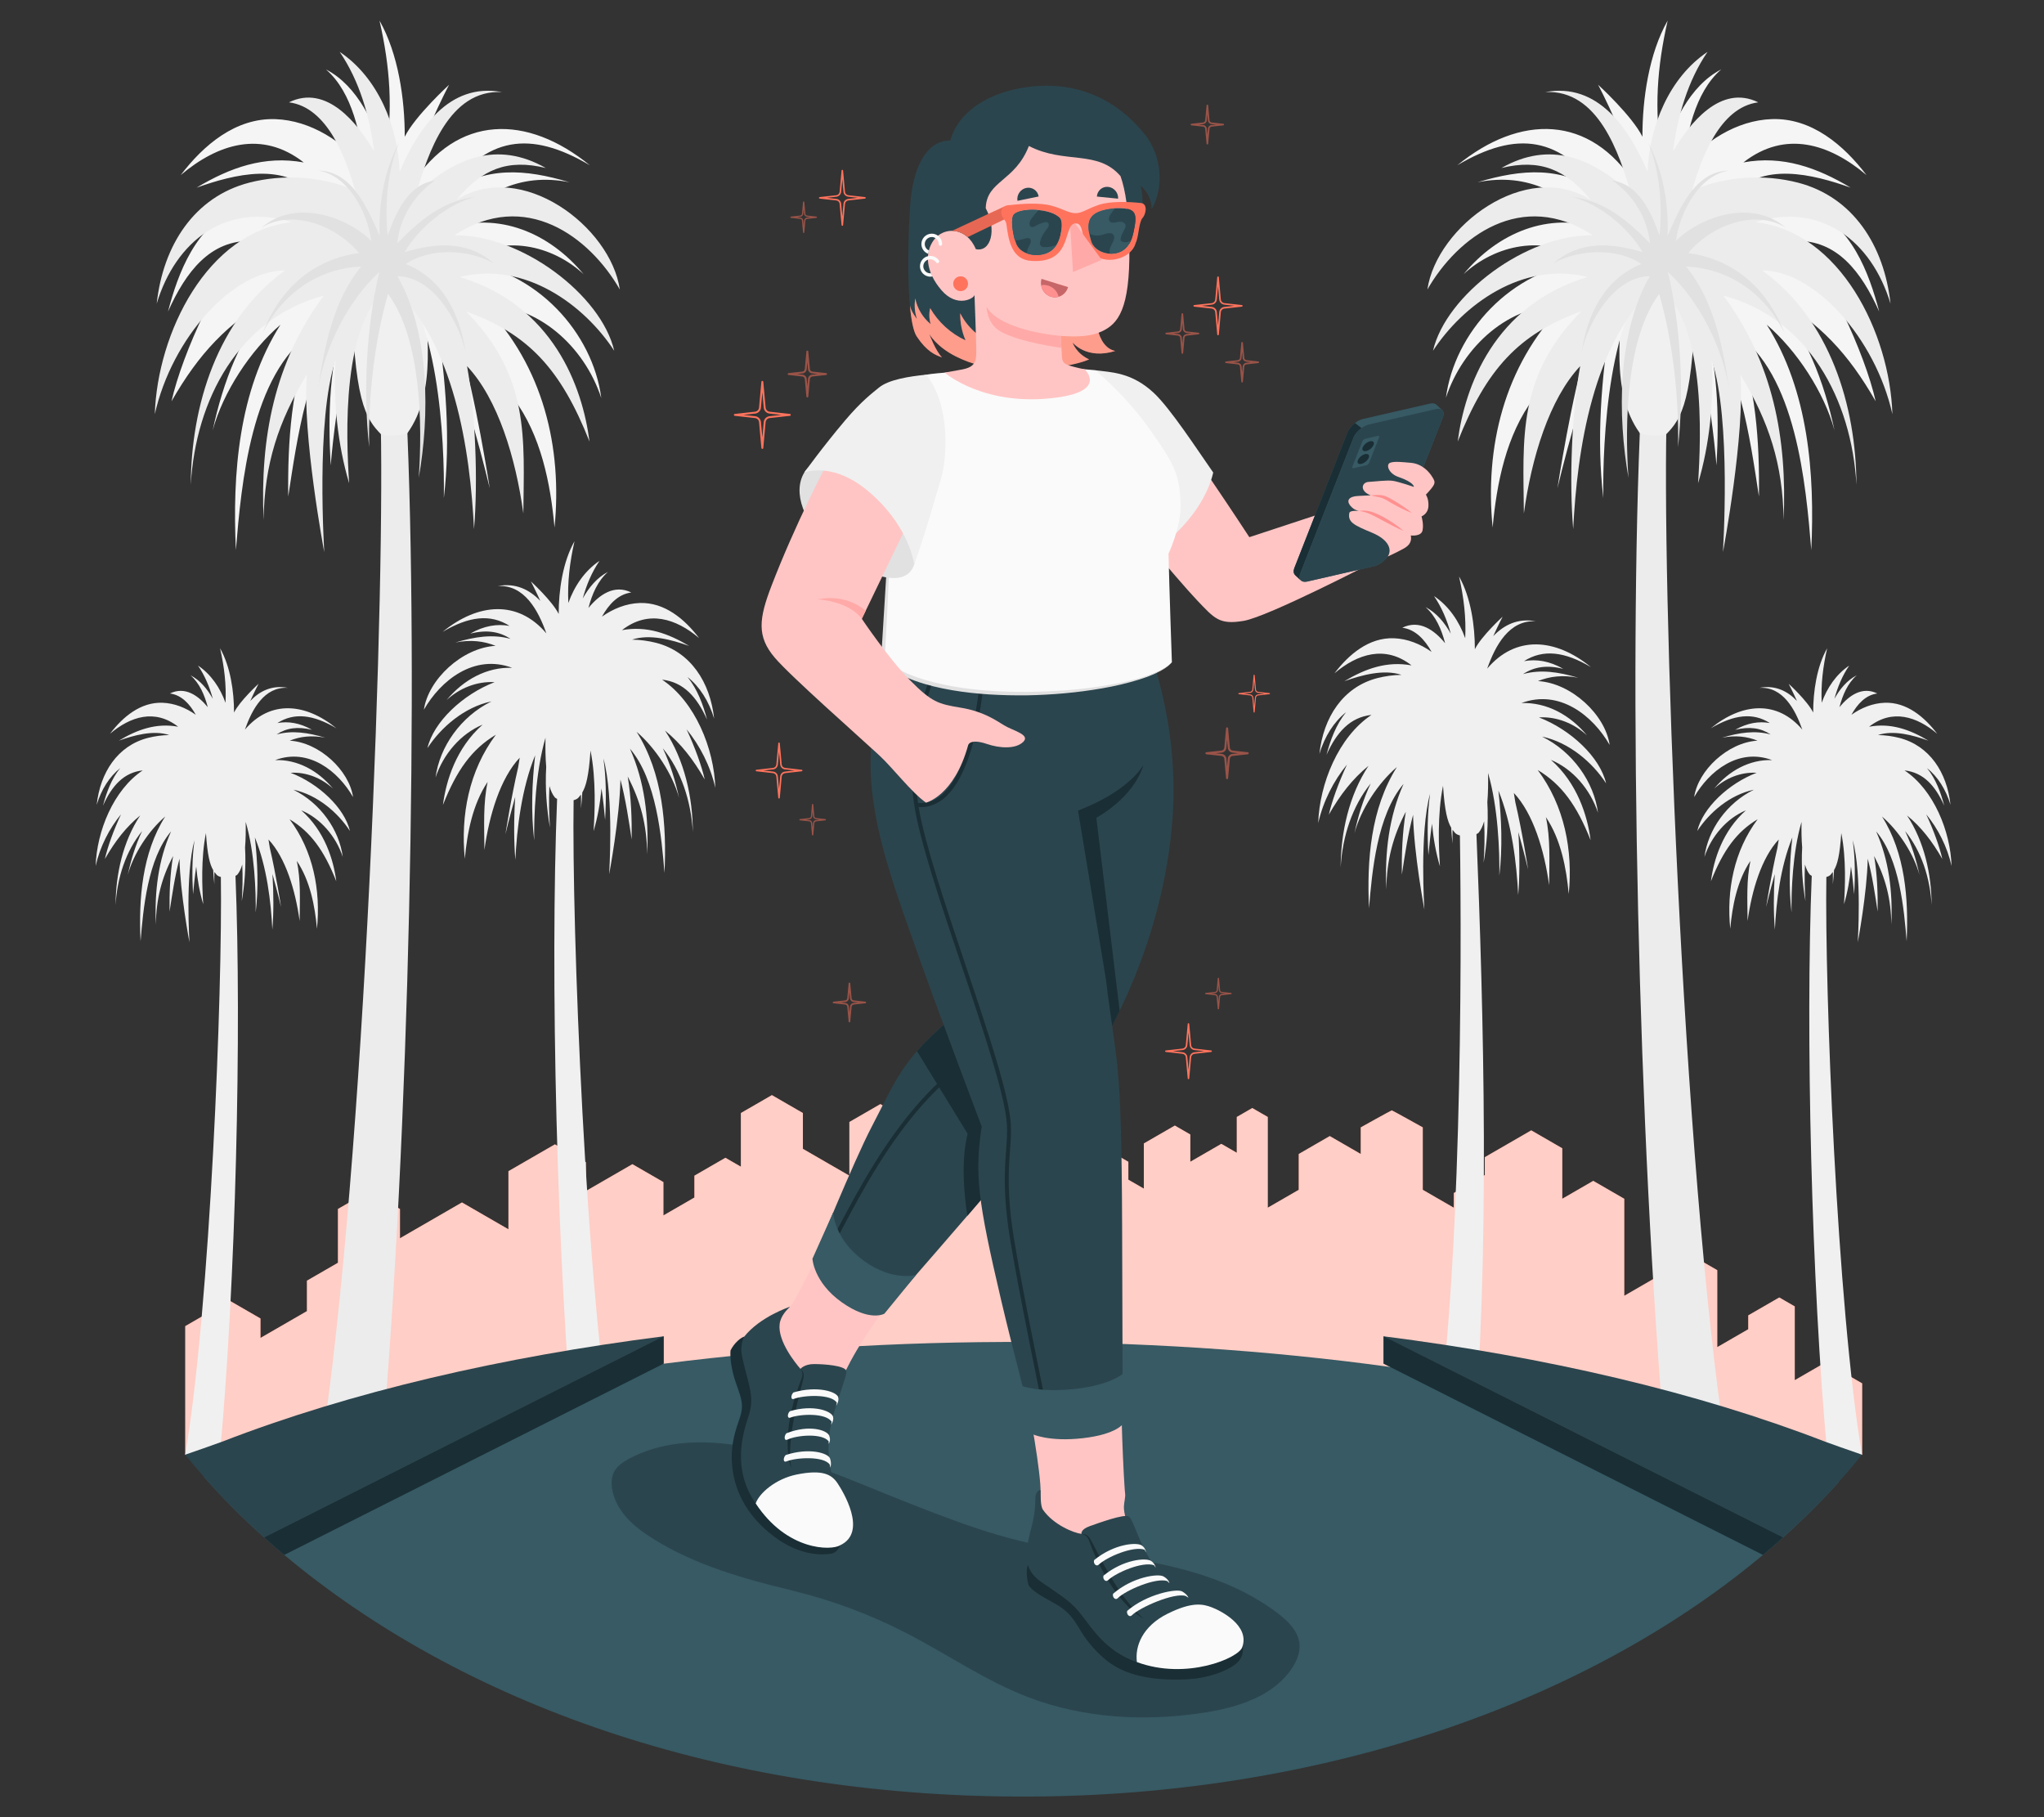
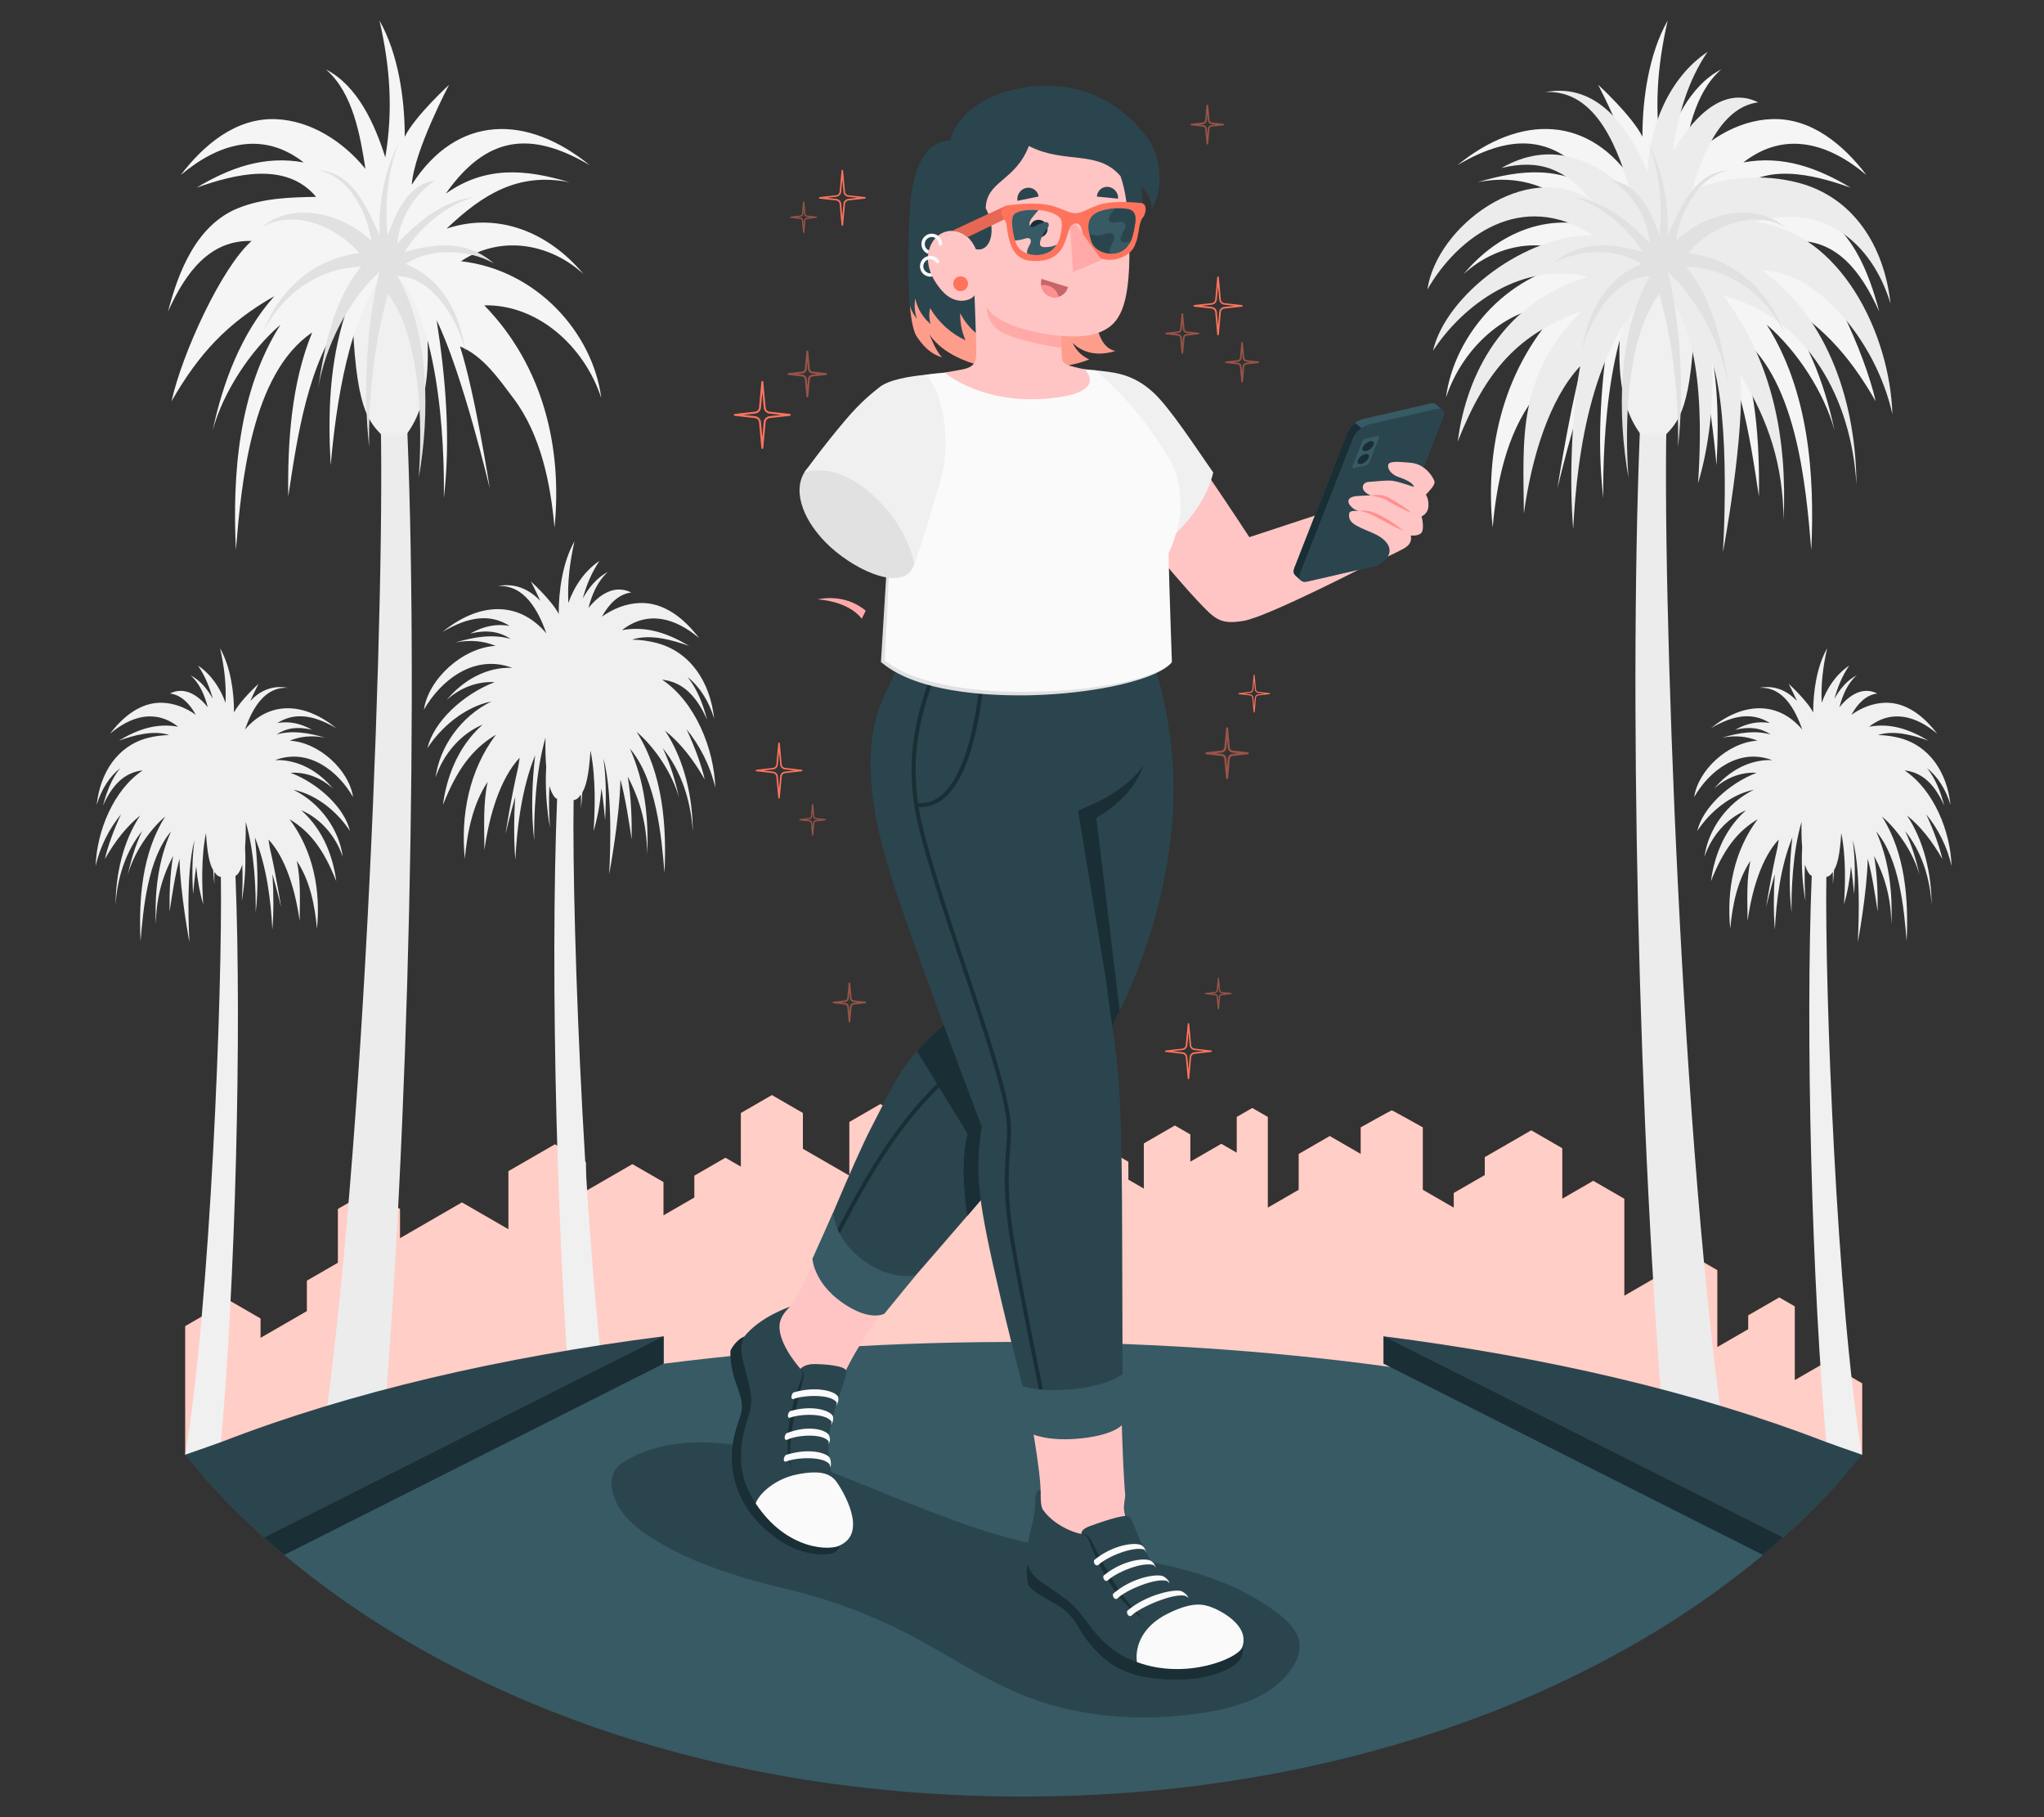
<svg xmlns="http://www.w3.org/2000/svg" id="Layer_2" data-name="Layer 2" viewBox="0 0 540 480">
  <rect x="0" y="0" width="540" height="480" fill="#333333" stroke="none" />
  <defs>
    <style>
      .cls-1 {
        fill: #ff735d;
      }

      .cls-1, .cls-2, .cls-3, .cls-4, .cls-5, .cls-6, .cls-7, .cls-8, .cls-9, .cls-10, .cls-11, .cls-12, .cls-13, .cls-14, .cls-15, .cls-16, .cls-17 {
        stroke-width: 0px;
      }

      .cls-18 {
        opacity: .5;
      }

      .cls-2 {
        fill: #375a64;
      }

      .cls-3 {
        fill: #e1e1e1;
      }

      .cls-4 {
        fill: #ececec;
      }

      .cls-5 {
        fill: #2b454e;
      }

      .cls-6 {
        fill: #c76668;
      }

      .cls-7 {
        fill: #f5f5f5;
      }

      .cls-8 {
        fill: #f0f0f0;
      }

      .cls-9 {
        fill: none;
      }

      .cls-10 {
        fill: #1a2e35;
      }

      .cls-11 {
        fill: #ff9090;
      }

      .cls-12 {
        fill: #fafafa;
      }

      .cls-13 {
        opacity: .65;
      }

      .cls-13, .cls-17 {
        fill: #fff;
      }

      .cls-14 {
        fill: #ffaaa8;
      }

      .cls-15 {
        fill: #ffc5c4;
      }

      .cls-16 {
        opacity: .1;
      }

      .cls-17 {
        opacity: .3;
      }
    </style>
  </defs>
  <g id="Layer_2-2" data-name="Layer 2">
    <g>
      <rect class="cls-9" width="540" height="480" />
      <g>
        <g id="City">
          <path id="Buildings" class="cls-1" d="m482.34,359.84l-8.19,4.73v-19.49l-4.09-2.36-8.19,4.73v3.66l-8.19,4.73v-20.33l-8.19-4.73-8.19,4.73v2.04l-8.19,4.73v-25.63l-8.19-4.73-8.19,4.73v-13.34l-8.19-4.73-12.28,7.09v4.73l-8.19,4.73v3.88l-8.19-4.73v-16.49s-8.04-4.49-8.19-4.49-8.19,4.49-8.19,4.49v7.03l-8.19-4.73-8.19,4.73v9.46l-8.19,4.73v-23.97l-4.09-2.36-4.09,2.36v9.46l-4.09-2.36-8.19,4.73v-7.2l-4.09-2.36-8.19,4.73v11.93l-4.09-2.36v-4.73l-8.19-4.73-8.19,4.73v-4.73l-12.28-7.09-8.19,4.73v-9.46l-8.19-4.73-8.19,4.73v13.14l-4.09,2.36v-9.46l-8.19-4.73-8.19,4.73v14.18l-12.28-7.09v-9.46l-8.19-4.73-8.19,4.73v14.18l-4.09-2.36-8.19,4.73v5.77l-8.19,4.73v-8.81l-8.19-4.73-12.28,7.09v-7.6l-8.19-4.73-12.28,7.09v15.35l-12.28-7.09-16.38,9.46v-7.74l-8.19-4.73-8.19,4.73v14.21l-8.19,4.73v8.04l-12.28,7.09v-5.14l-8.19-4.73-11.68,6.75v33.98h443.01s0-18.87,0-18.87l-9.59-5.54Z" />
          <path id="Buildings-2" data-name="Buildings" class="cls-13" d="m482.34,359.84l-8.19,4.73v-19.49l-4.09-2.36-8.19,4.73v3.66l-8.19,4.73v-20.33l-8.19-4.73-8.19,4.73v2.04l-8.19,4.73v-25.63l-8.19-4.73-8.19,4.73v-13.34l-8.19-4.73-12.28,7.09v4.73l-8.19,4.73v3.88l-8.19-4.73v-16.49s-8.04-4.49-8.19-4.49-8.19,4.49-8.19,4.49v7.03l-8.19-4.73-8.19,4.73v9.46l-8.19,4.73v-23.97l-4.09-2.36-4.09,2.36v9.46l-4.09-2.36-8.19,4.73v-7.2l-4.09-2.36-8.19,4.73v11.93l-4.09-2.36v-4.73l-8.19-4.73-8.19,4.73v-4.73l-12.28-7.09-8.19,4.73v-9.46l-8.19-4.73-8.19,4.73v13.14l-4.09,2.36v-9.46l-8.19-4.73-8.19,4.73v14.18l-12.28-7.09v-9.46l-8.19-4.73-8.19,4.73v14.18l-4.09-2.36-8.19,4.73v5.77l-8.19,4.73v-8.81l-8.19-4.73-12.28,7.09v-7.6l-8.19-4.73-12.28,7.09v15.35l-12.28-7.09-16.38,9.46v-7.74l-8.19-4.73-8.19,4.73v14.21l-8.19,4.73v8.04l-12.28,7.09v-5.14l-8.19-4.73-11.68,6.75v33.98h443.01s0-18.87,0-18.87l-9.59-5.54Z" />
        </g>
        <g id="Palm">
          <path class="cls-4" d="m456.16,383.88c-11.84-77.22-17.28-232.21-15.79-276.25l-6.87.29c-3.32,70.68-.81,191.6,6.58,275.96h16.08Z" />
          <path class="cls-8" d="m428.85,74.94c-.53,11.7-3.62,28.36,4.36,39.46,1.06.65,5.62.86,6.98.31,3.98-4.09,7.35-8.63,7.73-39.56,0,0-2.51-3.09-9.5-3.36-6.99-.27-9.58,3.15-9.58,3.15Z" />
          <g>
            <path class="cls-7" d="m412.9,80.64c-15.64,16.08-20.65,37.64-18.56,58.7,1.04-11.57,3.57-24.47,10.84-34.12,3.73-4.95,8.04-11.25,14.14-13.73-3.98,12.28-7.87,37.49-7.87,37.49,0,0,7.19-30.36,14.03-44.38-2.42,15.38-3.73,31.46-1.9,46.97-.23-15.36,1.35-49.76,14.54-61.04,10.67,12.07,13.97,36.78,15.36,52.39.76-13.76.33-26.85-3.88-40.07,10,13.33,12.65,32.33,15.09,48.29.19-14.38-.78-29.84-6.32-43.32,16.15,10.89,18.72,40.03,20.15,57.47.95-20.13-.7-42.03-11.77-59.52,7.9,6.74,15.19,17.86,17.9,27.9-2.67-12.61-7.56-25.69-16.29-35.45,12.47,7.09,19.97,15.24,27.17,27.77-2.83-12.68-13.23-35.39-21.16-42.35,10.94-.3,17.39,8.16,22.09,18.66-2.66-10.21-7.4-22.92-18.63-27.37-6.56-2.6-13.43-2.82-20.5-2.94,7.96-9.52,21.68-5.93,31.58-2.43-8.82-5.27-17.91-8.57-28.32-6.66,11.09-8.66,22.78-4.88,32.51,3.34-6.02-7.94-14.52-15.14-25.01-14.78-9.35.32-18.01,5.97-23.8,13.14,1.38-8.82,3.26-20.02,10.42-26.26-8.42,4.35-12.93,14.57-15.66,23.21-2.1-12.5-1.28-23.8,1.53-36.12-4.97,8.75-6.69,20.77-6.67,30.68-2.7-5.47-11.7-13.73-11.71-13.72,0,0,9.29,17.58,9.86,26.41-12.02-18.76-30.57-18.61-47.05-5.15,15.76-9.32,27.38-7.69,38.07,7.5-10.47-7.39-20.97-6.52-32.74-3.01,13.65-2.71,22.98,3.19,32.51,12.24-13.82-4.61-27.22,1.2-36.19,12.04,8.2-7.6,21.19-10.84,32.4-3.43-20.16,2.28-34.84,19.06-37.06,36.06,4.5-13.63,16.78-24.7,30.89-24.42Z" />
            <path class="cls-4" d="m437.71,75.36c-16.96,14.66-21.07,43.79-22.09,64.4-1.07-12.52-.41-30.68,1.84-43.04-8.15,8.64-12.87,24.25-14.87,38.9-.18-19.86-1.8-36.21,15.17-53.38-16.53,5.94-25.09,15.3-32.65,34.39,1.85-14.46,9.58-36,34.3-43.47-17.26-4.28-32.96,7.44-40.83,19.49,3.42-14.76,24.59-30.77,42.23-30.49-18.73-12.35-35.72.37-43.71,14.31,2.4-16.61,26.04-34.51,43.14-23.69-6.66-8.06-13.42-10.89-23.59-8.4,12.89-7.33,24.11-2.65,34.24,6.77-3.07-10.64-8.7-27.62-22.68-26.82,14.08-2.64,22.22,9.78,27.06,21,.47-11.89,5.66-24.81,15.84-31.63-5.25,7.69-7.94,17.1-9.1,26.24,4.31-7.26,12.51-17.81,22.5-12.91-10.26,1.31-15.1,14.97-17.49,23.28,8.85-3.84,19.15-4.34,27.96-2.07,14.54,3.75,22.8,16.58,24.47,31.96-5.01-16.57-18.35-26.87-35.69-21.53,22.41,2.52,35.52,29.38,36.19,50.72-4.56-20.23-20.67-37.95-34.38-37.95,17.93,12.95,24.79,35.8,24.88,56.6-1.28-22.45-12.66-44-35.13-49.95,13.11,17.7,16.84,37.63,15.89,59.29-.19-14.73-3.86-26.01-11.45-38.5,1.35,15.59-4.57,46.95-4.57,46.95-.05,0,2.31-34.92-2.98-50.68.63,10.59-.55,22.31-3.6,32.5.8-12.25,2.17-43.15-10.9-52.29Z" />
            <path class="cls-3" d="m435.85,72.96c-8.64,15.02-8.5,36.99-5.63,53.22-.97-13.71-.72-36.7,8.12-48.53,3.64,12.63,5.24,27.43,4.98,40.45,1.61-14.53.77-31.89-2.69-46.26,8.36,7.66,14.38,19.88,16.21,30.97-1.66-11.13-4.02-23.48-11.42-32.4,11.68.49,20.97,7.4,26.04,17.56-4.44-11.39-12.97-19.4-25.45-21.13,5.62-6.91,17.29-11.84,25.7-6.74-8.4-7.29-21.67-3.47-28.93,3.48.93-7.18,5.89-17.23,13.97-18.52-9.03.11-13.15,10.37-16.2,17.21.35-8.36-1.19-17.21-5.14-24.62,3.12,7.47,3.82,16.62,3.03,24.57-2.17-5.92-5.31-13.53-12.5-14.53,5.54,3.76,9.27,9.92,9.97,16.59-5.92-6.03-11.89-11.18-20.62-12.29,7.39,1.9,14.82,8.14,18.67,14.59-8.29-2.4-16.54-3.1-23.53,2.95,6.42-3.66,16.94-4.18,23.2.22-9.75,3.9-14.3,13.32-15.78,23.2,1.78-7.89,8.46-19.87,17.99-20Z" />
          </g>
        </g>
        <path id="Palm-2" data-name="Palm" class="cls-8" d="m513.13,226.86c-.72-3.21-2.31-7.59-4.25-11.76,3.08,3.73,5.56,8.54,6.7,13.64-.29-9.14-4.7-20.1-12.43-25.24,5.01.54,8.15,4.08,10.49,9.31-.9-3.45-2.23-7.07-4.55-9.92,2.84,2.25,4.98,5.63,6.21,9.7-.92-8.51-5.49-15.61-13.54-17.68-1.79-.46-3.69-.71-5.62-.75,4.19-1.38,9.32.06,13.32,1.48-4.88-2.92-9.91-4.74-15.67-3.68,6.13-4.79,12.6-2.7,17.99,1.85-3.33-4.39-8.03-8.38-13.84-8.18-3.18.11-6.21,1.33-8.82,3.18,1.58-2.84,3.77-5.24,6.84-5.63-4-1.96-7.48.55-10,3.61.84-3.21,2.17-6.32,4.57-8.42-2.55,1.32-4.45,3.61-5.9,6.21.85-3.12,2.1-6.13,3.91-8.77-3.45,2.31-5.86,5.89-7.27,9.83-.23-4.82.32-9.46,1.44-14.4-2.75,4.84-3.7,11.49-3.69,16.97-1.49-3.03-6.47-7.6-6.48-7.59,0,0,1.03,1.95,2.19,4.53-2.51-2.63-5.75-4.25-9.93-3.46,6.21-.35,9.44,5.62,11.35,11.04-6.61-7.8-15.88-7.14-24.19-.35,6.13-3.62,11.13-4.25,15.61-1.39-2.88-.52-5.93-.05-9.16,1.79,3.8-.93,6.74-.51,9.38,1.23-4.11-1.14-8.32-.5-12.88.86,3.59-.71,6.63-.34,9.4.77-7.87.47-15.72,7.89-16.73,14.9,3.91-6.81,11.69-13.09,20.59-9.76-5.9-.22-11.37,2.78-15.3,7.53,2.95-2.73,7.01-4.44,11.2-4.18-7.43,2.85-14.26,9.3-15.67,15.37,3.15-4.83,8.57-9.55,14.95-10.9-7.2,3.54-12.12,10.61-13.06,17.76,1.81-5.48,5.89-10.2,10.97-12.32-6.17,5.44-8.53,13.06-9.25,18.73,3.21-8.1,6.75-13.03,12.34-16.37-6.27,8.39-8.25,18.76-7.24,28.93.54-6.03,1.82-12.71,5.33-17.93-1.07,4.99-.81,10.17-.75,15.87,1.11-8.11,3.72-16.74,8.23-21.52-.13.7-.24,1.44-.35,2.2-1.64,6.99-2.98,15.64-2.98,15.64,0,0,.91-3.85,2.28-8.71-.33,5.1-.33,10.46.03,14.68.36-7.31,1.43-16.55,4.62-24.38-.75,6.59-.99,13.31-.22,19.85-.08-5.62.27-15.85,2.64-23.94-.04,2.3-.01,4.65.17,6.79-.28,4.94.12,9.91.87,14.16-.19-2.74-.3-6.14-.13-9.68.32,1.12.75,2.04,1.3,2.68.14.12.31.22.49.31-1.65,40.62-.1,107.63,4.14,153.11l9.13-.2c-6.64-39.39-9.86-123.2-9.41-152.61.49-.13.9-.33,1.14-.61.2-.23.39-.46.57-.72.02,1.1.03,2.19.01,3.25.13-1.21.23-2.46.31-3.74.85-1.44,1.52-3.8,1.91-9.78,1.37,6.73.99,14.67.72,18.8.94-3.15,1.55-6.56,1.85-9.97.38,2.64.64,5.16.84,7.35.27-4.89.27-9.62-.39-14.32,2.52,9.12,1.31,27,1.34,27,0,0,2.45-12.99,2.63-22.08,1.24,4.67,1.94,9.52,2.62,13.96.06-4.8-.11-9.82-.93-14.68,2.99,5.72,4.46,11.24,4.55,18.13.38-8.76-.63-17-4.02-24.63,6.2,7.27,7.37,20.6,8.06,29,.53-11.14-.38-23.25-6.51-32.93,4.37,3.73,8.4,9.88,9.9,15.44-.83-3.91-2.04-7.9-3.8-11.6,4.3,5.29,6.6,12.33,7.01,19.55-.03-8.1-1.93-16.76-6.5-23.67,3.74,3.07,6.57,6.7,9.31,11.47Z" />
-         <path id="Palm-3" data-name="Palm" class="cls-8" d="m351.04,215.28c.81-3.64,2.62-8.59,4.81-13.31-3.48,4.22-6.29,9.67-7.59,15.45.32-10.35,5.32-22.76,14.07-28.58-5.68.61-9.23,4.62-11.88,10.54,1.02-3.91,2.53-8,5.15-11.24-3.21,2.55-5.64,6.38-7.03,10.99,1.05-9.63,6.22-17.67,15.33-20.02,2.03-.52,4.18-.81,6.36-.85-4.74-1.56-10.55.07-15.09,1.67,5.53-3.3,11.22-5.37,17.75-4.17-6.95-5.43-14.27-3.06-20.37,2.09,3.77-4.97,9.1-9.49,15.67-9.26,3.6.12,7.03,1.51,9.99,3.6-1.79-3.22-4.27-5.93-7.75-6.38,4.53-2.22,8.47.62,11.32,4.09-.95-3.64-2.45-7.16-5.18-9.54,2.89,1.49,5.04,4.09,6.68,7.03-.96-3.53-2.38-6.94-4.43-9.94,3.91,2.62,6.64,6.67,8.24,11.13.26-5.45-.36-10.72-1.63-16.31,3.11,5.48,4.19,13.01,4.18,19.22,1.69-3.43,7.33-8.6,7.34-8.6,0,0-1.16,2.21-2.48,5.14,2.85-2.97,6.51-4.81,11.25-3.92-7.03-.4-10.69,6.37-12.85,12.5,7.49-8.84,17.98-8.09,27.4-.4-6.94-4.1-12.6-4.81-17.68-1.57,3.27-.59,6.72-.06,10.38,2.03-4.31-1.06-7.63-.58-10.63,1.39,4.65-1.29,9.42-.57,14.59.97-4.06-.81-7.51-.39-10.65.87,8.91.54,17.8,8.93,18.94,16.87-4.42-7.71-13.24-14.82-23.32-11.06,6.68-.25,12.88,3.15,17.33,8.53-3.34-3.09-7.94-5.03-12.69-4.74,8.41,3.23,16.15,10.53,17.74,17.41-3.57-5.47-9.71-10.82-16.93-12.34,8.16,4.01,13.73,12.02,14.79,20.11-2.05-6.2-6.67-11.56-12.43-13.96,6.99,6.16,9.66,14.79,10.48,21.21-3.63-9.17-7.64-14.75-13.98-18.54,7.1,9.5,9.34,21.25,8.2,32.76-.62-6.83-2.06-14.39-6.03-20.31,1.21,5.65.91,11.52.85,17.98-1.25-9.18-4.21-18.96-9.32-24.37.14.79.28,1.63.4,2.49,1.86,7.92,3.37,17.72,3.37,17.72,0,0-1.03-4.36-2.58-9.86.37,5.77.37,11.85-.04,16.62-.41-8.28-1.62-18.74-5.23-27.61.85,7.47,1.12,15.08.25,22.48.09-6.37-.31-17.95-2.98-27.11.05,2.6.02,5.27-.19,7.69.32,5.59-.14,11.22-.99,16.04.22-3.1.34-6.96.14-10.97-.36,1.26-.85,2.31-1.47,3.04-.16.13-.35.25-.56.35,1.87,46,3.72,112.58-1.08,164.09l-10.34-.22c7.52-44.61,7.57-130.21,7.05-163.52-.56-.15-1.02-.38-1.29-.69-.22-.26-.44-.52-.65-.81-.03,1.25-.04,2.48-.01,3.68-.15-1.37-.26-2.79-.35-4.23-.96-1.63-1.72-4.31-2.16-11.07-1.55,7.62-1.12,16.62-.81,21.29-1.07-3.56-1.75-7.42-2.1-11.29-.43,2.99-.73,5.84-.95,8.32-.31-5.54-.3-10.9.44-16.22-2.85,10.33-1.49,30.57-1.51,30.58,0,0-2.78-14.72-2.98-25.01-1.4,5.29-2.2,10.79-2.97,15.81-.07-5.43.13-11.12,1.05-16.62-3.38,6.48-5.05,12.73-5.15,20.53-.43-9.92.71-19.25,4.56-27.89-7.02,8.24-8.35,23.33-9.13,32.84-.6-12.61.44-26.34,7.37-37.29-4.95,4.22-9.52,11.19-11.22,17.48.94-4.43,2.31-8.95,4.3-13.14-4.87,5.99-7.47,13.97-7.94,22.14.04-9.17,2.18-18.98,7.36-26.81-4.24,3.48-7.44,7.58-10.54,12.99Z" />
        <g id="Palm-4" data-name="Palm">
          <path class="cls-4" d="m84.69,383.88h16.08c7.39-84.36,9.9-205.28,6.58-275.96l-6.87-.29c1.49,44.04-3.95,199.03-15.79,276.25Z" />
          <path class="cls-8" d="m112,74.94c.53,11.7,3.62,28.36-4.36,39.46-1.06.65-5.62.86-6.98.31-3.98-4.09-7.35-8.63-7.73-39.56,0,0,2.51-3.09,9.5-3.36,6.99-.27,9.58,3.15,9.58,3.15Z" />
          <g>
            <path class="cls-7" d="m158.84,105.06c-2.22-17-16.9-33.77-37.06-36.06,11.21-7.4,24.2-4.17,32.4,3.43-8.98-10.84-22.38-16.65-36.19-12.04,9.53-9.05,18.86-14.95,32.51-12.24-11.77-3.51-22.27-4.38-32.74,3.01,10.69-15.2,22.31-16.82,38.07-7.5-16.48-13.46-35.03-13.61-47.05,5.15.57-8.83,9.86-26.41,9.86-26.41,0,0-9.01,8.25-11.71,13.72.02-9.91-1.7-21.93-6.67-30.68,2.81,12.32,3.62,23.62,1.53,36.12-2.73-8.64-7.24-18.86-15.66-23.21,7.16,6.24,9.03,17.44,10.42,26.26-5.79-7.16-14.45-12.81-23.8-13.14-10.49-.36-18.99,6.85-25.01,14.78,9.73-8.22,21.42-12,32.51-3.34-10.42-1.91-19.5,1.38-28.32,6.66,9.91-3.51,23.63-7.09,31.58,2.43-7.07.12-13.94.34-20.5,2.94-11.23,4.45-15.97,17.16-18.63,27.37,4.7-10.5,11.15-18.97,22.09-18.66-7.93,6.96-18.34,29.66-21.16,42.35,7.19-12.53,14.7-20.68,27.17-27.77-8.73,9.76-13.62,22.84-16.29,35.45,2.71-10.05,10-21.16,17.9-27.9-11.07,17.49-12.72,39.39-11.77,59.52,1.43-17.43,4-46.58,20.15-57.47-5.53,13.47-6.5,28.94-6.32,43.32,2.44-15.97,5.09-34.97,15.09-48.29-4.22,13.22-4.64,26.31-3.88,40.07,1.39-15.6,4.69-40.31,15.36-52.39,13.2,11.28,14.77,45.68,14.54,61.04,1.82-15.51.51-31.58-1.9-46.97,6.83,14.02,14.03,44.38,14.03,44.38,0,0-3.89-25.21-7.87-37.49,6.1,2.48,10.41,8.78,14.14,13.73,7.27,9.66,9.79,22.56,10.84,34.12,2.09-21.07-2.92-42.62-18.56-58.7,14.11-.28,26.39,10.79,30.89,24.42Z" />
-             <path class="cls-4" d="m103.14,75.36c16.96,14.66,21.07,43.79,22.09,64.4,1.07-12.52.41-30.68-1.84-43.04,8.15,8.64,12.87,24.25,14.87,38.9.18-19.86,1.8-36.21-15.17-53.38,16.53,5.94,25.09,15.3,32.65,34.39-1.85-14.46-9.58-36-34.3-43.47,17.26-4.28,32.96,7.44,40.83,19.49-3.42-14.76-24.59-30.77-42.23-30.49,18.73-12.35,35.72.37,43.71,14.31-2.4-16.61-26.04-34.51-43.14-23.69,6.66-8.06,13.42-10.89,23.59-8.4-12.89-7.33-24.11-2.65-34.24,6.77,3.07-10.64,8.7-27.62,22.68-26.82-14.08-2.64-22.22,9.78-27.06,21-.47-11.89-5.66-24.81-15.84-31.63,5.25,7.69,7.94,17.1,9.1,26.24-4.31-7.26-12.51-17.81-22.5-12.91,10.26,1.31,15.1,14.97,17.49,23.28-8.85-3.84-19.15-4.34-27.96-2.07-14.54,3.75-22.8,16.58-24.47,31.96,5.01-16.57,18.35-26.87,35.69-21.53-22.41,2.52-35.52,29.38-36.19,50.72,4.56-20.23,20.67-37.95,34.38-37.95-17.93,12.95-24.79,35.8-24.88,56.6,1.28-22.45,12.66-44,35.13-49.95-13.11,17.7-16.84,37.63-15.89,59.29.19-14.73,3.86-26.01,11.45-38.5-1.35,15.59,4.57,46.95,4.57,46.95.05,0-2.31-34.92,2.98-50.68-.63,10.59.55,22.31,3.6,32.5-.8-12.25-2.17-43.15,10.9-52.29Z" />
            <path class="cls-3" d="m105,72.96c8.64,15.02,8.5,36.99,5.63,53.22.97-13.71.72-36.7-8.12-48.53-3.64,12.63-5.24,27.43-4.98,40.45-1.61-14.53-.77-31.89,2.69-46.26-8.36,7.66-14.38,19.88-16.21,30.97,1.66-11.13,4.02-23.48,11.42-32.4-11.68.49-20.97,7.4-26.04,17.56,4.44-11.39,12.97-19.4,25.45-21.13-5.62-6.91-17.29-11.84-25.7-6.74,8.4-7.29,21.67-3.47,28.93,3.48-.93-7.18-5.89-17.23-13.97-18.52,9.03.11,13.15,10.37,16.2,17.21-.35-8.36,1.19-17.21,5.14-24.62-3.12,7.47-3.82,16.62-3.03,24.57,2.17-5.92,5.31-13.53,12.5-14.53-5.54,3.76-9.27,9.92-9.97,16.59,5.92-6.03,11.89-11.18,20.62-12.29-7.39,1.9-14.82,8.14-18.67,14.59,8.29-2.4,16.54-3.1,23.53,2.95-6.42-3.66-16.94-4.18-23.2.22,9.75,3.9,14.3,13.32,15.78,23.2-1.78-7.89-8.46-19.87-17.99-20Z" />
          </g>
        </g>
        <path id="Palm-5" data-name="Palm" class="cls-8" d="m27.72,226.86c.72-3.21,2.31-7.59,4.25-11.76-3.08,3.73-5.56,8.54-6.7,13.64.29-9.14,4.7-20.1,12.43-25.24-5.01.54-8.15,4.08-10.49,9.31.9-3.45,2.23-7.07,4.55-9.92-2.84,2.25-4.98,5.63-6.21,9.7.92-8.51,5.49-15.61,13.54-17.68,1.79-.46,3.69-.71,5.62-.75-4.19-1.38-9.32.06-13.32,1.48,4.88-2.92,9.91-4.74,15.67-3.68-6.13-4.79-12.6-2.7-17.99,1.85,3.33-4.39,8.03-8.38,13.84-8.18,3.18.11,6.21,1.33,8.82,3.18-1.58-2.84-3.77-5.24-6.84-5.63,4-1.96,7.48.55,10,3.61-.84-3.21-2.17-6.32-4.57-8.42,2.55,1.32,4.45,3.61,5.9,6.21-.85-3.12-2.1-6.13-3.91-8.77,3.45,2.31,5.86,5.89,7.27,9.83.23-4.82-.32-9.46-1.44-14.4,2.75,4.84,3.7,11.49,3.69,16.97,1.49-3.03,6.47-7.6,6.48-7.59,0,0-1.03,1.95-2.19,4.53,2.51-2.63,5.75-4.25,9.93-3.46-6.21-.35-9.44,5.62-11.35,11.04,6.61-7.8,15.88-7.14,24.19-.35-6.13-3.62-11.13-4.25-15.61-1.39,2.88-.52,5.93-.05,9.16,1.79-3.8-.93-6.74-.51-9.38,1.23,4.11-1.14,8.32-.5,12.88.86-3.59-.71-6.63-.34-9.4.77,7.87.47,15.72,7.89,16.73,14.9-3.91-6.81-11.69-13.09-20.59-9.76,5.9-.22,11.37,2.78,15.3,7.53-2.95-2.73-7.01-4.44-11.2-4.18,7.43,2.85,14.26,9.3,15.67,15.37-3.15-4.83-8.57-9.55-14.95-10.9,7.2,3.54,12.12,10.61,13.06,17.76-1.81-5.48-5.89-10.2-10.97-12.32,6.17,5.44,8.53,13.06,9.25,18.73-3.21-8.1-6.75-13.03-12.34-16.37,6.27,8.39,8.25,18.76,7.24,28.93-.54-6.03-1.82-12.71-5.33-17.93,1.07,4.99.81,10.17.75,15.87-1.11-8.11-3.72-16.74-8.23-21.52.13.7.24,1.44.35,2.2,1.64,6.99,2.98,15.64,2.98,15.64,0,0-.91-3.85-2.28-8.71.33,5.1.33,10.46-.03,14.68-.36-7.31-1.43-16.55-4.62-24.38.75,6.59.99,13.31.22,19.85.08-5.62-.27-15.85-2.64-23.94.04,2.3.01,4.65-.17,6.79.28,4.94-.12,9.91-.87,14.16.19-2.74.3-6.14.13-9.68-.32,1.12-.75,2.04-1.3,2.68-.14.12-.31.22-.49.31,1.65,40.62.1,107.63-4.14,153.11l-9.13-.2c6.64-39.39,9.86-123.2,9.41-152.61-.49-.13-.9-.33-1.14-.61-.2-.23-.39-.46-.57-.72-.02,1.1-.03,2.19-.01,3.25-.13-1.21-.23-2.46-.31-3.74-.85-1.44-1.52-3.8-1.91-9.78-1.37,6.73-.99,14.67-.72,18.8-.94-3.15-1.55-6.56-1.85-9.97-.38,2.64-.64,5.16-.84,7.35-.27-4.89-.27-9.62.39-14.32-2.52,9.12-1.31,27-1.34,27,0,0-2.45-12.99-2.63-22.08-1.24,4.67-1.94,9.52-2.62,13.96-.06-4.8.11-9.82.93-14.68-2.99,5.72-4.46,11.24-4.55,18.13-.38-8.76.63-17,4.02-24.63-6.2,7.27-7.37,20.6-8.06,29-.53-11.14.38-23.25,6.51-32.93-4.37,3.73-8.4,9.88-9.9,15.44.83-3.91,2.04-7.9,3.8-11.6-4.3,5.29-6.6,12.33-7.01,19.55.03-8.1,1.93-16.76,6.5-23.67-3.74,3.07-6.57,6.7-9.31,11.47Z" />
        <path id="Palm-6" data-name="Palm" class="cls-8" d="m186.2,205.97c-.81-3.64-2.62-8.59-4.81-13.31,3.48,4.22,6.29,9.67,7.59,15.45-.32-10.35-5.32-22.76-14.07-28.58,5.68.61,9.23,4.62,11.88,10.54-1.02-3.91-2.53-8-5.15-11.24,3.21,2.55,5.64,6.38,7.03,10.99-1.05-9.63-6.22-17.67-15.33-20.02-2.03-.52-4.18-.81-6.36-.85,4.74-1.56,10.55.07,15.09,1.67-5.53-3.3-11.22-5.37-17.75-4.17,6.95-5.43,14.27-3.06,20.37,2.09-3.77-4.97-9.1-9.49-15.67-9.26-3.6.12-7.03,1.51-9.99,3.6,1.79-3.22,4.27-5.93,7.75-6.38-4.53-2.22-8.47.62-11.32,4.09.95-3.64,2.45-7.16,5.18-9.54-2.89,1.49-5.04,4.09-6.68,7.03.96-3.53,2.38-6.94,4.43-9.94-3.91,2.62-6.64,6.67-8.24,11.13-.26-5.45.36-10.72,1.63-16.31-3.11,5.48-4.19,13.01-4.18,19.22-1.69-3.43-7.33-8.6-7.34-8.6,0,0,1.16,2.21,2.48,5.14-2.85-2.97-6.51-4.81-11.25-3.92,7.03-.4,10.69,6.37,12.85,12.5-7.49-8.84-17.98-8.09-27.4-.4,6.94-4.1,12.6-4.81,17.68-1.57-3.27-.59-6.72-.06-10.38,2.03,4.31-1.06,7.63-.58,10.63,1.39-4.65-1.29-9.42-.57-14.59.97,4.06-.81,7.51-.39,10.65.87-8.91.54-17.8,8.93-18.94,16.87,4.42-7.71,13.24-14.82,23.32-11.06-6.68-.25-12.88,3.15-17.33,8.53,3.34-3.09,7.94-5.03,12.69-4.74-8.41,3.23-16.15,10.53-17.74,17.41,3.57-5.47,9.71-10.82,16.93-12.34-8.16,4.01-13.73,12.02-14.79,20.11,2.05-6.2,6.67-11.56,12.43-13.96-6.99,6.16-9.66,14.79-10.48,21.21,3.63-9.17,7.64-14.75,13.98-18.54-7.1,9.5-9.34,21.25-8.2,32.76.62-6.83,2.06-14.39,6.03-20.31-1.21,5.65-.91,11.52-.85,17.98,1.25-9.18,4.21-18.96,9.32-24.37-.14.79-.28,1.63-.4,2.49-1.86,7.92-3.37,17.72-3.37,17.72,0,0,1.03-4.36,2.58-9.86-.37,5.77-.37,11.85.04,16.62.41-8.28,1.62-18.74,5.23-27.61-.85,7.47-1.12,15.08-.25,22.48-.09-6.37.31-17.95,2.98-27.11-.05,2.6-.02,5.27.19,7.69-.32,5.59.14,11.22.99,16.04-.22-3.1-.34-6.96-.14-10.97.36,1.26.85,2.31,1.47,3.04.16.13.35.25.56.35-1.87,46-.11,121.89,4.68,173.4l10.34-.22c-7.52-44.61-11.17-139.52-10.66-172.83.56-.15,1.02-.38,1.29-.69.22-.26.44-.52.65-.81.03,1.25.04,2.48.01,3.68.15-1.37.26-2.79.35-4.23.96-1.63,1.72-4.31,2.16-11.07,1.55,7.62,1.12,16.62.81,21.29,1.07-3.56,1.75-7.42,2.1-11.29.43,2.99.73,5.84.95,8.32.31-5.54.3-10.9-.44-16.22,2.85,10.33,1.49,30.57,1.51,30.58,0,0,2.78-14.72,2.98-25.01,1.4,5.29,2.2,10.79,2.97,15.81.07-5.43-.13-11.12-1.05-16.62,3.38,6.48,5.05,12.73,5.15,20.53.43-9.92-.71-19.25-4.56-27.89,7.02,8.24,8.35,23.33,9.13,32.84.6-12.61-.44-26.34-7.37-37.29,4.95,4.22,9.52,11.19,11.22,17.48-.94-4.43-2.31-8.95-4.3-13.14,4.87,5.99,7.47,13.97,7.94,22.14-.04-9.17-2.18-18.98-7.36-26.81,4.24,3.48,7.44,7.59,10.54,12.99Z" />
        <g id="Street">
          <path class="cls-2" d="m485.81,391.44c-3.61,4.01-7.44,7.92-11.5,11.72-1.67,1.57-3.4,3.13-5.15,4.65-46.5,40.68-118.25,66.75-198.73,66.75s-148.78-24.84-195.35-63.85c-1.8-1.5-3.56-3.04-5.28-4.59-5.77-5.15-11.12-10.54-16.03-16.13,1.62-.66,3.27-1.32,4.93-1.95,28.53-11.04,61.43-19.36,96.55-24.95h.01c6.6-1.06,13.28-2.02,20.04-2.87h.02c66.65-8.5,139.53-7.57,204.83,2.76h.01c7.5,1.18,14.88,2.5,22.16,3.93h.01c27.05,5.33,52.42,12.38,75.04,21.13,2.89,1.12,5.71,2.25,8.44,3.41Z" />
          <g>
            <path class="cls-5" d="m175.32,352.97v7.23h-.02s-100.21,50.51-100.21,50.51c-1.8-1.5-3.56-3.04-5.28-4.59-5.77-5.15-11.12-10.54-16.03-16.13-1.67-1.89-3.29-3.81-4.85-5.74,3.9-1.37,8.18-2.83,9.76-3.44,33.9-13.14,73.99-22.41,116.62-27.83h.01Z" />
            <path class="cls-10" d="m175.32,352.97v7.23h-.02s-100.21,50.51-100.21,50.51c-1.8-1.5-3.56-3.04-5.28-4.59l85.45-43.04h.01l20.05-10.1h.01Z" />
          </g>
          <g>
            <path class="cls-5" d="m365.53,352.97v7.23h.02s100.21,50.51,100.21,50.51c1.8-1.5,3.56-3.04,5.28-4.59,5.77-5.15,11.12-10.54,16.03-16.13,1.67-1.89,3.29-3.81,4.85-5.74-3.9-1.37-8.18-2.83-9.76-3.44-33.9-13.14-73.99-22.41-116.62-27.83h-.01Z" />
            <path class="cls-10" d="m365.53,352.97v7.23h.02s100.21,50.51,100.21,50.51c1.8-1.5,3.56-3.04,5.28-4.59l-85.45-43.04h-.01l-20.05-10.1h-.01Z" />
          </g>
        </g>
        <path id="Shadow" class="cls-5" d="m209.05,420.08c10.5,2.52,20.69,6.3,30.29,11.24,10.79,5.55,20.86,12.58,32.19,16.94,14.72,5.67,31.01,6.54,46.59,4.13,8.83-1.37,18.27-4.29,23.21-11.74,1.26-1.91,2.19-4.15,1.98-6.43-.32-3.34-2.97-5.96-5.63-8-14.23-10.89-32.78-14.01-50.58-16.1-17.79-2.09-28.74-5.91-46.75-12.97-7.71-3.02-15.34-6.34-23.08-9.14-.06-.02-.13-.05-.19-.07-3.93-1.41-7.65-3.04-11.74-4.03-6.52-1.58-13.16-2.87-19.87-2.92-6.71-.05-13.53,1.19-19.42,4.41-1.52.83-3.03,1.85-3.82,3.39-.67,1.3-.76,2.83-.55,4.28.41,2.95,1.94,5.66,3.93,7.87,2,2.21,4.45,3.96,6.97,5.54,11,6.9,23.94,10.58,36.48,13.58Z" />
        <g id="Character">
          <g id="Bottom">
            <g>
              <path class="cls-15" d="m222.87,401.02c-1.08-4.49-3.09-8.16-3.86-11.43-.74-3.15-1.41-6.97-.53-11.73.88-4.76,1.9-9.69,4.82-15.56,3.45-6.95,8.44-15.21,26-36.1l-27.59-6.65c-4.07,8.96-11.73,24.59-13.07,25.74-.11.1-.22.19-.33.27-.02-.03-.03-.05-.03-.05-2.4,1.91-6.24,2.95-9.64,6-.02.01-.03.03-.05.04-2.13,1.94-2.79,5.04-1.83,7.75.13.38.26.75.37,1.17.51,1.91,1.58,4.37,1.87,8.08.26,3.42-1.5,7.47-2.89,11.92-1.39,4.45-1.16,7.11,1.05,11.03,1.72,3.06,8.45,10.63,14.32,12.98,9.37,3.77,12.48,1.02,11.4-3.47Z" />
              <g>
                <path class="cls-10" d="m196.59,353.07c-.79.23-2.55,1.53-3.6,3.65-.14,1.63.12,4.96,1.56,8.97,1.45,4.01,1.96,5.65.93,8.73-1.03,3.08-2.53,6.88-2.08,12.5.46,5.62,2.97,12.92,11.26,19.08,6.79,5.05,12.71,4.8,14.97,4.39,2.26-.41,2.75-3.54,2.75-3.54l-25.79-53.79Z" />
                <path class="cls-5" d="m208.75,345.14c-.74.71-2.51,2.37-2.78,4.63-.53,4.5,4.18,10.29,5.5,11.81,0,0,1.01-1.26,3.55-1.27,2.94,0,8.02.43,8.54,1.73.51,1.29-3.84,10.53-4.52,17.39-.68,6.86,1.1,12.43,2.86,15.95,1.75,3.52,4.76,8.31-.21,12.62-2.91.85-14.95-.7-22.03-10.87-6.29-9.03-3.47-18.34-1.89-23.12,1.59-4.77.19-7.64-1.21-13.51-.61-2.56-1.26-4.49.03-7.41,4.27-5.36,12.17-7.94,12.17-7.94Z" />
                <path class="cls-12" d="m199.65,397.12c.93-2.72,5.28-6.51,10.85-7.64,6.86-1.38,9.24.02,10.77,2.32,1.27,1.91,8.12,12.88.7,16.37-2.41,1.48-14.11,1.47-22.33-11.06Z" />
                <path class="cls-10" d="m211.48,361.58c.4.38.78.87.84,1.49.05.61-.09,1.18-.23,1.73-.3,1.09-.56,2.15-.82,3.25-.56,2.16-1.07,4.32-1.49,6.5-.43,2.18-.74,4.37-.93,6.58-.17,2.21-.16,4.43.17,6.65-.74-2.13-.96-4.42-.96-6.68,0-2.27.28-4.52.69-6.74.43-2.22,1-4.4,1.68-6.54.34-1.06.74-2.14,1.13-3.18.18-.52.42-1.03.45-1.55.03-.52-.23-1.03-.53-1.5Z" />
                <path class="cls-12" d="m207.66,386.06c2.7-1.13,10.04-1.48,11.56.82l.14.78s.41-.97-.07-2.4c-.49-1.43-5.49-2.97-11.71-.92-.66.63-.74,1.97.08,1.71Z" />
                <path class="cls-12" d="m207.93,380.31c2.63-1.28,9.36-1.78,11.01.42l-.03.64s.71-.78.14-2.18c-.57-1.4-5.21-3-11.3-.59-.62.66-.63,2.01.18,1.7Z" />
                <path class="cls-12" d="m208.73,374.48c2.7-1.04,9.54-1.29,10.98,1.08l-.17.76s.79-.95.55-2.06c-.33-1.53-5.19-3.35-11.41-1.5-.67.61-.77,1.96.06,1.72Z" />
                <path class="cls-12" d="m209.66,369.53c2.7-1.04,9.98-1.37,11.43,1l-.19.77s.81-1.07.56-2.18c-.33-1.53-5.62-3.16-11.84-1.31-.67.61-.79,1.96.04,1.73Z" />
              </g>
            </g>
            <g>
              <path class="cls-15" d="m320.32,426.83c-2.36-1.43-4.55-3.08-6.9-4.5-2.36-1.43-4.68-2.96-6.67-4.89-3.59-3.49-5.89-8.07-7.91-12.65-.85-1.93-1.67-3.93-1.89-6.05-.13-1.27.22-2.34.31-3.56.04-.55-.09-1.17-.12-1.72-.09-1.3-.16-2.6-.24-3.9-.18-3.3-.31-6.6-.43-9.89-.34-9.78-.5-19.56-.61-29.34l-25.8,13.99c2,7.11,5.05,25.8,4.83,29.77-.45,8.02-4.77,18.53,2.79,23.86,1.49,1.05,3.2,1.77,4.77,2.7,5.1,3.03,8.55,8.2,13.16,11.93,3.43,2.77,7.48,4.71,11.73,5.84,1.73.46,3.57,1.18,5.36,1.11,2.35-.09,4.71-.43,7.02-.89,1.43-.28,2.87-.63,4.11-1.39s2.26-2,2.42-3.45c.17-1.5-.6-2.98-1.67-4.05s-2.42-1.8-3.72-2.57c-.19-.11-.37-.22-.56-.33Z" />
              <g>
                <path class="cls-10" d="m271.59,413.42c-.46.73-.5,2.94.16,5.36,1.03,1.39,2.66,2.47,6.63,4.62,3.96,2.15,5.25,4.25,7.01,7.2,1.88,3.16,4.23,5.64,6.09,7.29,4.45,3.97,11.04,6.18,21.95,5.7,6.82-.3,12.42-2.99,13.91-4.9,1.49-1.91.97-3.98.97-3.98l-56.72-21.3Z" />
                <path class="cls-5" d="m273.55,395.41c0-1.02.98-2.11,1.35-1.74.08,1.1-.11,4.06.65,5.14,2.74,3.92,8.05,6.1,10.17,6.36,0,0-.35-1.14,2.17-2.04,2.53-.9,8.97-3.24,10.28-2.58,1.31.66,2.64,7.36,6.92,13.24,4.29,5.89,10.77,9.74,14.63,11.29,3.86,1.55,8.24,4.74,8.15,9.77-4.03,5.48-14.75,6.05-21.25,5.48-11.54-1-16.67-8.13-19.85-12.39-3.18-4.26-4.24-4.93-9.48-8.58-2.28-1.59-4.67-2.73-5.71-5.95-1.05-7.88,1.93-9.15,1.97-18Z" />
                <path class="cls-12" d="m300.36,439.03c-.57-4.16,1.45-9.46,8.07-12.76,6.62-3.3,9.45-2.55,11.71-1.7s10.12,4.76,8.05,10.51c-.86,2.87-14.74,8.81-27.83,3.95Z" />
                <path class="cls-10" d="m285.72,405.18c.58.02,1.23.13,1.71.58.47.45.76,1,1.04,1.52l1.63,3.14c1.08,2.1,2.2,4.16,3.39,6.18,1.2,2.02,2.48,3.97,3.9,5.84,1.43,1.85,2.97,3.62,4.8,5.14-2.07-1.17-3.88-2.8-5.46-4.6-1.59-1.79-2.95-3.77-4.19-5.81-1.22-2.05-2.31-4.18-3.28-6.34-.49-1.07-.94-2.2-1.34-3.3-.22-.54-.39-1.11-.73-1.54-.34-.43-.9-.65-1.47-.81Z" />
                <path class="cls-12" d="m298.98,426.71c2.07-2.1,11.22-6.11,14.27-5.14l.72.46s-.26-.86-1.68-1.67-9.36.69-14.49,5.14c-.28.77.5,1.8,1.19,1.22Z" />
                <path class="cls-12" d="m295.25,422.19c2.07-2.1,10.05-5.54,13.1-4.57l.6.56s-.14-.96-1.56-1.77c-1.42-.82-8.19.11-13.32,4.57-.28.77.5,1.8,1.19,1.22Z" />
                <path class="cls-12" d="m292.69,417.44c2.13-2.05,9.16-5.05,12.18-4l.45.64s-.17-1.02-1.15-1.73c-1.33-.96-7.37-.47-12.63,3.84-.3.76.45,1.81,1.15,1.25Z" />
                <path class="cls-12" d="m290.21,413.34c2.13-2.05,9.16-5.05,12.18-4l.37.7s-.1-1.09-1.07-1.79c-1.33-.96-7.37-.47-12.63,3.84-.3.76.45,1.81,1.15,1.25Z" />
              </g>
            </g>
            <g>
              <path class="cls-5" d="m248.49,221.36l17.26-28.56s25.81-17.04,35.01-28.28c0,0,11.88,23.9,8.75,54.78-3.26,32.2-17.67,56.72-25.16,67.26-7.49,10.54-50.67,59.76-50.67,59.76-4.4-.24-16.43-7.97-18.52-14.1,0,0,10.33-25.4,15.15-34.63,6.31-12.05,7.97-17.69,20.85-28.49-2.14-11.62-2.68-47.76-2.68-47.76Z" />
              <g>
                <path class="cls-10" d="m219.73,329.9l-.94-.49.46-.88c11.34-21.78,25.45-48.89,54.07-57.74l.31,1.01c-28.2,8.73-42.2,35.61-53.45,57.22l-.46.88Z" />
                <path class="cls-10" d="m284.8,214.06l-35.38,35.36c.41,7.87.98,15.44,1.76,19.7-3.82,3.2-6.65,5.95-8.92,8.55l13.37,21.81c-1.79,7.21-.92,16.17-.06,21.67,11.91-13.82,24.98-29.22,28.79-34.58,3.07-4.32,7.29-10.99,11.44-19.57l-6.16-51s9.71-5.06,12.45-13.93c-5.04,7.82-17.29,12-17.29,12Z" />
              </g>
              <path class="cls-5" d="m242.42,251.83c-5.67-15.91-9.24-25.99-11.21-37.13-2.81-15.86-.2-24.94,2-29.96,6.61-15.1,10.23-20.05,12.71-25.27,0,0,4.99,10.4,27.57,12.31,25.84,2.19,28.88-7.25,28.88-7.25-.83,9.51,1.99,21.69-.98,29.64-5.95,15.95-16.6,19.9-16.6,19.9l7.36,44.48c2.82,23.33,4.14,19.44,4.3,65.31.07,20.14.16,52.08.16,52.08-3.11,1.95-17.93,4.17-23.41,1.86,0,0-5.5-20.68-8.73-34.45-6.18-26.37-7.01-33.15-5.11-45.78,0,0-10.45-27.5-16.95-45.73Z" />
              <path class="cls-10" d="m277.93,378.7c-2.56-12.32-7.69-37.36-9.9-50.59-2.07-12.36-1.59-18.91-1.2-24.17.18-2.46.34-4.58.22-6.91-.4-7.68-6.05-24.51-12.04-42.33-5.29-15.75-10.74-32-12.32-41.52.18,0,.36.03.54.03,2.12,0,4.09-.71,5.88-2.11,5.3-4.17,8.92-14.33,10.74-30.2l-1.05-.12c-1.77,15.36-5.34,25.56-10.35,29.49-1.79,1.4-3.78,2.02-5.92,1.84-2.2-15.15,1.69-26,5.15-35.59.96-2.66,1.86-5.17,2.62-7.71l-1.01-.3c-.75,2.51-1.65,5.01-2.61,7.66-3.52,9.79-7.52,20.89-5.14,36.52,1.45,9.51,7.05,26.2,12.48,42.35,5.7,16.97,11.59,34.52,11.99,42.05.12,2.26-.04,4.35-.22,6.78-.39,5.32-.88,11.93,1.22,24.42,2.2,13.13,7.26,37.88,9.84,50.32.36.04.72.07,1.1.1Z" />
              <path class="cls-2" d="m272.62,378.77s4.4,2.16,13.45,1.12c9.05-1.03,10.72-3.9,10.72-3.9v-13.23s-3.28,3.08-12.61,4.1c-9.78,1.07-14.31-.81-14.31-.81l2.75,12.71Z" />
              <path class="cls-2" d="m214.64,332.5s.31,6.2,7.73,11.48c7.43,5.28,11.27,3.03,11.27,3.03l8.38-10.25s-6.08,1.82-13.7-3.65c-7.99-5.74-8.2-12.85-8.2-12.85l-5.49,12.25Z" />
            </g>
          </g>
          <g id="Top">
            <g>
              <path class="cls-15" d="m285.38,99.16c12.68-.88,16.94,1.33,22.12,9.14,5.31,8,14.56,21.33,22.56,33.59l24.51-8.07,8.4,14.6s-27.93,14.49-34.42,15.58c-6.48,1.09-7.69-.63-12.3-5.44-5.12-5.35-22.49-26.31-22.49-26.31l-8.38-33.08Z" />
              <g>
                <g>
                  <path class="cls-2" d="m380.95,108.29h.03s-1.56-1.45-1.56-1.45v.02c-.35-.31-.92-.42-1.65-.25l-17.68,4.06c-1.64.38-3.46,1.95-4.08,3.52l-14.04,35.81c-.33.83-.23,1.48.16,1.86h-.01s1.61,1.5,1.61,1.5v-.02c.35.32.92.44,1.67.26l17.68-4.06c1.64-.38,3.46-1.95,4.08-3.52,2.76-7.04,11.28-28.77,14.04-35.81.35-.88.22-1.56-.24-1.93Z" />
                  <path class="cls-10" d="m359.7,113.06c-.94.68-1.76,1.64-2.14,2.59l-14.04,35.8c-.3.8-.25,1.45.1,1.83l-1.51-1.4.02-.02c-.4-.38-.49-1.03-.17-1.86l14.04-35.81c.34-.88,1.09-1.76,1.97-2.45l1.72,1.33Z" />
                  <path class="cls-5" d="m343.54,151.45l14.04-35.81c.61-1.57,2.44-3.14,4.08-3.52l17.68-4.06c1.64-.38,2.47.59,1.86,2.15-2.76,7.04-11.28,28.77-14.04,35.81-.61,1.57-2.44,3.14-4.08,3.52l-17.68,4.06c-1.64.38-2.47-.59-1.86-2.15Z" />
                </g>
                <path class="cls-2" d="m357.29,123.26l2.63-6.7c.11-.29.46-.59.76-.66l3.31-.76c.31-.07.46.11.35.4-.52,1.32-2.11,5.38-2.63,6.7-.11.29-.46.59-.76.66l-3.31.76c-.31.07-.46-.11-.35-.4Z" />
                <path class="cls-10" d="m360.01,118.18c.28-.71,1.15-1.44,1.94-1.62.79-.18,1.21.25.93.96-.28.71-1.15,1.44-1.94,1.62-.79.18-1.21-.25-.93-.96Z" />
                <path class="cls-10" d="m358.73,121.57c.28-.71,1.15-1.44,1.94-1.62.79-.18,1.21.25.93.96-.28.71-1.15,1.44-1.94,1.62-.79.18-1.21-.25-.93-.96Z" />
              </g>
              <path class="cls-8" d="m289.29,97.79c4.48.57,9.7.6,15.47,5.94,4.39,4.06,11.53,15.04,15.76,21.09-2.89,12.41-16.36,22.63-21.83,24.06l-5.71-8.4-3.69-42.69Z" />
              <g>
                <path class="cls-15" d="m377.38,129.93c1.98-2.21,1.86-2.55,1.06-3.87-.8-1.33-2.65-3.57-5.8-3.82-2.12-.17-4.24-.44-5.39,0-1.15.44-.47,2.83,2.21,3.75,4.22,1.45,4.07,2.62,4.07,2.62,0,0-3.89-1.33-5.48-1.59s-4.6.18-6.46.27c-1.86.09-2.48,2.4.53,3.55,0,0-2.34.12-3.4.17-2.38.12-3.32,1.28-1.64,2.93.4.39.96.86,2.03,1.03,0,0-2.49-.28-2.64.55-.41,2.36,1.07,3.15,5.95,5.17,4.65,1.92,5.36,4.62,4.21,6.3,0,0,2.06-.92,3.91-1.92,1.36-.73,2.54-1.6,2.18-3.63,0,0,2.74.35,3.1-1.33.35-1.68-.27-3.71-.27-3.71,0,0,1.7-.62,1.82-2.65.12-2.03-.67-3.09-.67-3.09l.67-.71Z" />
                <path class="cls-11" d="m362.12,130.83c1.03-.04,2-.16,3.07,0,1.1.22,1.97.78,2.84,1.26,1.73,1.02,3.43,2.1,4.99,3.42-1.92-.71-3.69-1.64-5.43-2.64-.87-.5-1.71-1.06-2.57-1.36-.89-.25-1.94-.38-2.91-.68Z" />
                <path class="cls-11" d="m359.11,134.96c1.08-.2,2.24-.09,3.3.26,1.07.33,2.06.82,3.02,1.33,1.91,1.06,3.73,2.25,5.39,3.69-2.03-.84-3.92-1.88-5.82-2.9-1.9-1.02-3.71-2.09-5.9-2.37Z" />
              </g>
            </g>
            <g>
              <path class="cls-12" d="m279.3,96.93s-28.97,1-34.66,2.05c-3.39.63-8.69,5.7-8.98,25.39-.19,12.27-2.44,50.24-2.44,50.24,16.02,13.8,69.21,8.81,76.38.31,0,0-.69-19.71-.89-28.67,0,0,3.25-6.9,3.18-12.53-.1-8.26-1.63-11.28-8.6-20.94-6.64-9.19-13.99-15-13.99-15l-9.99-.86Z" />
              <path class="cls-3" d="m235.66,124.37c.01,4.19-.12,8.39-.24,12.58-.12,4.19-.3,8.38-.47,12.57l-.57,12.57-.68,12.56-.17-.4c2.48,2.07,5.47,3.51,8.55,4.6,3.09,1.08,6.3,1.84,9.54,2.43,6.49,1.15,13.11,1.51,19.71,1.48,6.6-.07,13.22-.49,19.75-1.52,3.26-.52,6.51-1.14,9.7-2.04.8-.21,1.58-.49,2.37-.73.77-.3,1.56-.54,2.31-.9,1.51-.65,3.02-1.42,4.15-2.64-1.09,1.26-2.58,2.11-4.07,2.81-.74.39-1.53.65-2.29.98-.79.27-1.56.57-2.36.8-3.17.99-6.42,1.73-9.7,2.3-6.55,1.14-13.19,1.72-19.84,1.85-6.65.07-13.32-.25-19.9-1.37-3.29-.56-6.55-1.33-9.71-2.47-3.14-1.14-6.22-2.63-8.83-4.83l-.18-.15.02-.24,1.54-25.1c.48-8.37,1.05-16.73,1.39-25.11Z" />
            </g>
            <g>
              <g>
                <path class="cls-5" d="m302.34,35.37c-9.64-11.91-22.57-14.51-34.62-11.69-7.14,1.67-14.58,5.89-16.66,13.43-5.94,0-9.94,6.31-10.65,17.71-.71,11.4-.89,30.07,1.78,34.07,2.67,4,4.89,4.89,6.67,5.51-1.73-1.73-3.35-6.14-3.35-6.14,0,0,1.89,3.36,7.11,5.94,4.39,2.16,8.23,3.08,15,3.31,8.2.28,16.27-.89,20.1-2.58-3.47-1.6-4.36-4.45-4.36-4.45,0,0,3.65,4.62,11.29,2.22-3.38-.71-5.29-4.79-5.36-11.73-.02-2.16-.03-7.22-.03-13.17,4.16-1.88,8.5-2.69,10.96-7.38,1.8-3.44,2.04-7.56,1.12-11.33,1.83,1.48,2.94,3.82,2.92,6.18,3.46-6.15,2.52-14.42-1.92-19.91Z" />
                <path class="cls-1" d="m294.65,92.71c-2.38-.5-4.02-2.67-4.82-6.32-1.82-.91-3.6-1.86-5.08-3.24.36,1.71.97,3.36,1.82,4.88-1.84-.69-3.54-1.73-4.99-3.05.34.31.44,1.69.57,2.16.12.44.42.98.26,1.44-2.67-1.34-5.22-3.14-7.67-4.84.12,1.81.91,3.57,2.18,4.87-2.52-1.05-4.93-2.37-7.17-3.93.49,2.03,1.47,3.95,2.84,5.53-3.06-1.01-5.81-2.77-8.37-4.72.79,1.77,1.7,3.48,2.73,5.12-1.81-.8-4.05-1.61-5.58-2.86.42,1.01.84,2.03,1.26,3.04-3.85-1.44-7.11-4.38-8.95-8.05-.05,2.45.43,4.91,1.41,7.16-3.89-1.78-7.21-4.8-9.35-8.5-.34,1.38-.29,2.86.14,4.21-2.09-1.7-3.56-4.14-4.08-6.79-.33,2.17-.08,3.62.41,5.44-.74-1.11-1.4-1.93-1.82-3.55.34,3.83.92,6.84,1.81,8.18,2.67,4,4.89,4.89,6.67,5.51-1.73-1.73-3.35-6.14-3.35-6.14,0,0,1.89,3.36,7.11,5.94,4.39,2.16,8.23,3.08,15,3.31,8.2.28,16.27-.89,20.1-2.58-3.47-1.6-4.36-4.45-4.36-4.45,0,0,3.65,4.62,11.29,2.22Z" />
                <path class="cls-17" d="m294.65,92.71c-2.38-.5-4.02-2.67-4.82-6.32-1.82-.91-3.6-1.86-5.08-3.24.36,1.71.97,3.36,1.82,4.88-1.84-.69-3.54-1.73-4.99-3.05.34.31.44,1.69.57,2.16.12.44.42.98.26,1.44-2.67-1.34-5.22-3.14-7.67-4.84.12,1.81.91,3.57,2.18,4.87-2.52-1.05-4.93-2.37-7.17-3.93.49,2.03,1.47,3.95,2.84,5.53-3.06-1.01-5.81-2.77-8.37-4.72.79,1.77,1.7,3.48,2.73,5.12-1.81-.8-4.05-1.61-5.58-2.86.42,1.01.84,2.03,1.26,3.04-3.85-1.44-7.11-4.38-8.95-8.05-.05,2.45.43,4.91,1.41,7.16-3.89-1.78-7.21-4.8-9.35-8.5-.34,1.38-.29,2.86.14,4.21-2.09-1.7-3.56-4.14-4.08-6.79-.33,2.17-.08,3.62.41,5.44-.74-1.11-1.4-1.93-1.82-3.55.34,3.83.92,6.84,1.81,8.18,2.67,4,4.89,4.89,6.67,5.51-1.73-1.73-3.35-6.14-3.35-6.14,0,0,1.89,3.36,7.11,5.94,4.39,2.16,8.23,3.08,15,3.31,8.2.28,16.27-.89,20.1-2.58-3.47-1.6-4.36-4.45-4.36-4.45,0,0,3.65,4.62,11.29,2.22Z" />
              </g>
              <g>
                <path class="cls-15" d="m257.93,92.94c0-2.5-.48-15.04-.48-15.04-.1.94-4.63,3.53-8.74-1.26-4.22-4.92-4.44-9.93-2.02-13.23,2.67-3.64,8.67-3.49,11.11,2.4,3.93.89,5.66-5.11,2.62-10.81.21-7.31,7.71-6.98,11.4-16.44,9.45,4.88,18.17.9,24.21,7.97,1.25,3.54,2.24,9.09,2.34,18.99.16,16.17-2.96,20.04-7.34,22.04-2.61,1.19-5.83,1.53-10.82,1.16l.27,4.18h0c.11,2.09-.07,2.99,1.98,3.65,1.37.44,4.11,1.02,4.11,1.02,0,0,5.94,5.54-7.02,7.39-19.34,2.76-29.97-6.53-29.97-6.53,0,0,1.31-.22,4.61-.84,3.4-.64,3.73-2.14,3.73-4.64Z" />
                <path class="cls-12" d="m248.9,64.47c0,.24-.2.45-.45.45s-.44-.2-.44-.45c0-.67-.36-1.25-.89-1.58-.29-.18-.61-.28-.96-.28-1.02,0-1.85.84-1.85,1.85,0,.74.44,1.4,1.09,1.69-.07.29-.13.58-.17.89-1.06-.37-1.81-1.39-1.81-2.58,0-1.52,1.23-2.74,2.74-2.74.6,0,1.18.2,1.63.54.68.5,1.11,1.3,1.11,2.2Z" />
                <path class="cls-12" d="m247.92,69.43c-.2.14-.48.08-.61-.12-.48-.71-1.38-1-2.15-.72-.15.05-.29.12-.42.21-.41.28-.69.7-.78,1.18-.1.49.01.99.29,1.4.28.4.69.69,1.18.78.18.03.36.04.54.02.11.28.22.56.36.84-.18.04-.36.06-.54.06-.17,0-.35-.01-.53-.05-.72-.14-1.35-.55-1.75-1.16-.85-1.26-.51-2.97.74-3.82.29-.19.6-.33.93-.39,1.07-.24,2.24.18,2.88,1.14.14.2.08.48-.13.61Z" />
                <path class="cls-1" d="m251.83,75.01c.04,1.08.94,1.93,2.02,1.89s1.93-.94,1.89-2.02-.94-1.93-2.02-1.89c-1.08.04-1.93.94-1.89,2.02Z" />
                <g>
                  <g>
                    <path class="cls-6" d="m275.15,73.66l7.02,2.17c-.56,2.01-2.59,3.15-4.53,2.55-1.94-.6-3.05-2.71-2.49-4.72Z" />
                    <path class="cls-11" d="m275.61,75.27c1.96-.07,3.64,1.27,4.07,3.11-.64.19-1.34.21-2.04,0-1.39-.43-2.34-1.64-2.57-3.03.18-.03.36-.07.54-.07Z" />
                  </g>
                  <path class="cls-5" d="m295.39,52.48l-5.61-.56c.1-1.57,1.43-2.71,2.98-2.56,1.55.16,2.73,1.55,2.63,3.12Z" />
                  <path class="cls-5" d="m268.8,53.05l5.6-1.15c-.26-1.57-1.73-2.58-3.28-2.26-1.54.32-2.58,1.85-2.32,3.42Z" />
                  <path class="cls-10" d="m289.11,59.59c-.09,1.28.89,2.42,2.19,2.55,1.3.12,2.42-.82,2.5-2.1.09-1.28-.89-2.42-2.19-2.54-1.3-.12-2.42.82-2.51,2.1Z" />
                  <path class="cls-10" d="m272.07,60.16c-.09,1.28.89,2.42,2.19,2.55,1.3.12,2.42-.82,2.5-2.1.09-1.28-.89-2.42-2.19-2.54-1.3-.12-2.42.82-2.5,2.1Z" />
                </g>
                <g>
                  <path class="cls-1" d="m265.31,54.55l-13.79,6.42c1.5.12,2.6.38,4.12,1.66l10.13-4.89-.46-3.19Z" />
                  <path class="cls-16" d="m265.31,54.55l-13.79,6.42c1.5.12,2.6.38,4.12,1.66l10.13-4.89-.46-3.19Z" />
                </g>
                <g>
                  <path class="cls-1" d="m301.63,53.65c-3.51-.4-8.27-.52-11.17.41-3.25,1.06-4.42,2.2-6.21,2.25-1.92.03-3.12-1.07-6.55-2.01-2.74-.74-7.33-.56-10.84-.13-1.21.03-2.31.4-2.34,2,.13,1.5,1.1,1.74,1.35,2.96.55,4.21,1.31,9.58,6.81,9.8,11.34.61,7.73-10.41,11.89-9.88,1.51.33,1.27,3.23,2.19,5.3.35.78.79,1.58,1.41,2.25,3.69,3.89,10.71,1.69,11.79-2.2.94-1.93.78-5.02,1.77-6.7.88-.77,1.63-3.62-.11-4.05Zm-21.53,8.72c-.2.86-.64,2.1-1.6,3.14-1.06,1.23-2.87,1.85-4.68,1.85-2.45,0-4.9-1.13-5.53-3.51-.08-.22-.16-.43-.22-.65-.49-1.76-1.13-5.5-.19-6.58,1.71-1.81,9.85-1.71,12.23,1.03.65.94.41,2.98,0,4.72Zm19.36-1.02c-.28,1.22-.88,3.86-3.22,5.06-3.09,1.57-7.41-.01-8.05-3.02-1.85-6.31.6-7.78,6.89-8.43,5.17-.02,5.46,1.31,4.39,6.39Z" />
                  <path class="cls-5" d="m299.45,61.36c-.28,1.22-.88,3.86-3.22,5.06-3.09,1.57-7.41-.01-8.05-3.02-1.85-6.31.6-7.78,6.89-8.43,5.17-.02,5.46,1.31,4.39,6.39Z" />
-                   <path class="cls-5" d="m280.09,62.38c-.2.86-.64,2.1-1.6,3.14-1.06,1.23-2.87,1.85-4.68,1.85-2.45,0-4.9-1.13-5.53-3.51-.08-.22-.16-.43-.22-.65-.49-1.76-1.13-5.5-.19-6.58,1.71-1.81,9.85-1.71,12.23,1.03.65.94.41,2.98,0,4.72Z" />
                  <path class="cls-2" d="m274.37,55.5c-2.77-.26-5.58.15-6.51,1.14-.94,1.08-.3,4.82.19,6.58.03.1.07.21.11.31.84-.05,1.67-.2,2.47-.46.52-.17,1.17-.34,1.53.06.32.35.18.91-.03,1.34-.38.8-.95,1.63-.77,2.49.77.27,1.6.42,2.44.42,1.81,0,3.62-.63,4.68-1.85.28-.3.5-.61.69-.92-.96.54-2.12.67-3.14.67-.38,0-.8-.04-1.06-.32-.31-.33-.26-.84-.15-1.27.29-1.13.92-2.15,1.65-3.07.22-.28.45-.55.56-.89.1-.34.03-.76-.26-.95-.26-.17-.61-.12-.92-.04-.76.19-1.49.49-2.17.88-.44.25-1,.54-1.4.23-.22-.16-.3-.46-.3-.73,0-.71.45-1.32.89-1.87.48-.59.98-1.17,1.49-1.73Z" />
                  <path class="cls-2" d="m298.22,63.83c-.58.23-1.26.25-1.82-.04-.13-.07-.26-.16-.32-.3-.05-.12-.05-.25-.03-.38.1-.89.59-1.68,1.01-2.48.2-.37.39-.8.28-1.21-.15-.57-.83-.85-1.42-.84-.59.01-1.16.22-1.76.25-.31.01-.64-.03-.88-.23-.28-.23-.37-.62-.32-.98.05-.35.23-.68.41-.98.37-.6.81-1.15,1.3-1.65-5.37.6-7.79,1.91-6.93,6.61.17.13.34.24.53.32.82.38,1.78.38,2.65.17.78-.19,1.55-.54,2.36-.49.29.02.59.1.8.31.29.29.32.76.24,1.17-.12.59-.42,1.12-.7,1.65-.27.53-.52,1.11-.5,1.71,0,.19.05.37.12.55,1.01.05,2.05-.13,2.97-.6,1.31-.67,2.06-1.79,2.53-2.86-.17.11-.35.2-.54.28Z" />
                </g>
                <path class="cls-14" d="m291.06,68.65l-7.59,3.21-.72-11.82c.32-.55.72-.92,1.3-.99l1.97,2.69,4.75,6.51.29.39Z" />
                <path class="cls-14" d="m280.21,88.72c-8.95-.82-17.54-3.68-19.58-7.74,0,0,0,4.45,3.65,6.55,5.11,2.94,16.13,4.35,16.13,4.35l-.21-3.16Z" />
              </g>
            </g>
            <g>
              <path class="cls-3" d="m212.5,124.79c-3.26,5.35,0,13.39,6.86,19.67,7.25,6.64,19.66,12.07,22.14,4.7,2.48-7.37-4.2-17.21-8.25-21.02-4.06-3.81-17-9.62-20.75-3.36Z" />
              <g>
-                 <path class="cls-15" d="m244.48,99.41c-4.54.81-12.77.98-19.16,11.11-6.93,11.01-15.86,29.55-21.47,44.14-3.37,8.76-3.96,13.43.83,19.06,4.2,4.94,22.11,20.71,27.56,25.75,3.63,3.36,8.66,9.96,12.4,12.54,0,0,7.38-1.73,11.11-15.1,0,0,.28-2,5.06-.37,3.32,1.13,7.53,1.36,9.51-.57,1.99-1.93-2.68-2.93-5.05-4.38-2.37-1.45-5.59-3.7-11.48-4.66-5.89-.97-7.64-1.45-13.37-7.24-5.73-5.79-12.74-16.24-12.74-16.24l15.13-31.34c5.42-11.44,6.57-22.32,1.67-32.7Z" />
                <path class="cls-14" d="m227.68,163.45c-3.73-4.84-11.67-5.12-11.67-5.12,0,0,6.94-1.85,12.7,2.98l-1.03,2.13Z" />
              </g>
              <path class="cls-8" d="m244.64,98.98c-4.28.43-9.84,1.25-12.46,3.42-1.69,1.4-4.54,3.49-8.88,8.61-5.88,6.94-10.8,13.77-10.8,13.77,0,0,6.88-2.68,15.52,3.89,8.29,6.31,12.66,14.79,13.49,20.48,3-8.38,5.51-17.42,7.08-22.64,1.57-5.23,2.67-19.52-3.94-27.54Z" />
            </g>
          </g>
        </g>
        <g id="Shine">
          <g id="Shine-2" data-name="Shine">
            <path class="cls-1" d="m201.4,118.57c-.13,0-.23-.1-.25-.22l-.62-6.83c-.05-.57-.5-1.03-1.07-1.09l-5.35-.59c-.13-.01-.22-.12-.22-.25s.09-.23.22-.25l5.35-.59c.57-.06,1.02-.52,1.07-1.09l.62-6.83c.01-.13.12-.22.25-.22s.23.1.25.22l.62,6.83c.05.57.5,1.03,1.07,1.09l5.35.59c.13.01.22.12.22.25s-.09.23-.22.25l-5.35.59c-.57.06-1.02.52-1.07,1.09l-.62,6.83c-.01.13-.12.22-.25.22Zm-5.01-8.98l3.13.35c.8.09,1.44.74,1.51,1.54l.37,4.1.37-4.1c.07-.8.71-1.45,1.51-1.54l3.13-.35-3.13-.35c-.8-.09-1.44-.74-1.51-1.54l-.37-4.1-.37,4.1h0c-.07.8-.71,1.45-1.51,1.54l-3.13.35Zm4.4-1.91h0,0Z" />
            <g class="cls-18">
              <path class="cls-1" d="m213.29,104.99c-.13,0-.23-.1-.25-.22l-.42-4.65c-.03-.35-.31-.64-.66-.67l-3.64-.4c-.13-.01-.22-.12-.22-.25s.09-.23.22-.25l3.64-.4c.35-.04.63-.32.66-.67l.42-4.65c.01-.13.12-.22.25-.22s.23.1.25.22l.42,4.65c.03.35.31.64.66.67l3.64.4c.13.01.22.12.22.25s-.09.23-.22.25l-3.64.4c-.35.04-.63.32-.66.67l-.42,4.65c-.01.13-.12.22-.25.22Zm-2.7-6.19l1.43.16c.58.06,1.04.54,1.1,1.12l.17,1.93.17-1.93c.05-.58.51-1.06,1.1-1.12l1.43-.16-1.43-.16c-.58-.06-1.04-.54-1.1-1.12l-.17-1.93-.17,1.93h0c-.05.58-.51,1.06-1.1,1.12l-1.43.16Zm2.28-1.3h0,0Z" />
            </g>
          </g>
          <g id="Shine-3" data-name="Shine">
            <path class="cls-1" d="m222.53,59.66c-.1,0-.19-.08-.2-.18l-.51-5.63c-.04-.47-.41-.85-.88-.9l-4.41-.49c-.1-.01-.18-.1-.18-.2s.08-.19.18-.2l4.41-.49c.47-.05.84-.43.88-.9l.51-5.63c0-.11.1-.18.2-.18s.19.08.2.18l.51,5.63h0c.04.47.41.85.89.9l4.41.49c.1.01.18.1.18.2s-.08.19-.18.2l-4.41.49c-.47.05-.84.43-.89.9l-.51,5.63c0,.11-.1.18-.2.18Zm-4.14-7.41l2.59.29c.66.07,1.19.61,1.24,1.27l.31,3.39.31-3.39c.06-.66.58-1.2,1.25-1.27l2.59-.29-2.59-.29c-.66-.07-1.19-.61-1.25-1.27l-.31-3.39-.31,3.39c-.06.66-.58,1.2-1.24,1.27l-2.59.29Z" />
            <g class="cls-18">
              <path class="cls-1" d="m212.32,61.55c-.09,0-.16-.07-.17-.15l-.28-3.13c-.02-.24-.21-.43-.45-.45l-2.46-.27c-.08,0-.15-.08-.15-.17s.06-.16.15-.17l2.46-.27c.24-.03.42-.22.45-.45l.28-3.13c0-.09.08-.15.17-.15h0c.09,0,.16.07.17.15l.28,3.13c.02.24.21.43.45.45l2.46.27c.08,0,.15.08.15.17s-.06.16-.15.17l-2.46.27c-.24.03-.42.22-.45.45l-.28,3.13c0,.09-.08.15-.17.15Zm-1.82-4.18l.96.11c.39.04.7.36.74.75l.12,1.3.12-1.3c.04-.39.35-.71.74-.76l.96-.11-.96-.11c-.39-.04-.7-.36-.74-.75h0s-.12-1.3-.12-1.3l-.12,1.3c-.04.39-.35.71-.74.76l-.96.11Z" />
            </g>
          </g>
          <g id="Shine-4" data-name="Shine">
            <path class="cls-1" d="m205.81,210.93c-.11,0-.19-.08-.2-.18l-.51-5.63c-.04-.47-.41-.85-.88-.9l-4.41-.49c-.1-.01-.18-.1-.18-.2s.08-.19.18-.2l4.41-.49c.47-.05.84-.43.88-.9l.51-5.63c0-.11.1-.18.2-.18s.19.08.2.18l.51,5.63h0c.04.47.41.85.89.9l4.41.49c.1.01.18.1.18.2s-.08.19-.18.2l-4.41.49c-.47.05-.84.43-.89.9l-.51,5.63c0,.1-.1.18-.2.18Zm-4.14-7.41l2.59.29c.66.07,1.19.61,1.24,1.27l.31,3.39.31-3.39c.06-.66.58-1.2,1.25-1.27l2.59-.29-2.59-.29c-.66-.07-1.19-.61-1.25-1.27l-.31-3.39-.31,3.39c-.06.66-.58,1.2-1.24,1.27l-2.59.29Z" />
            <g class="cls-18">
              <path class="cls-1" d="m214.69,220.69c-.09,0-.16-.07-.17-.15l-.28-3.13c-.02-.24-.21-.43-.45-.45l-2.46-.27c-.08,0-.15-.08-.15-.17s.06-.16.15-.17l2.46-.27c.24-.03.42-.22.45-.45l.28-3.13c0-.09.08-.15.17-.15h0c.09,0,.16.07.17.15l.28,3.13c.02.24.21.43.45.45l2.46.27c.08,0,.15.08.15.17s-.06.16-.15.17l-2.46.27c-.24.03-.42.22-.45.45l-.28,3.13c0,.09-.08.15-.17.15Zm-1.82-4.18l.96.11c.39.04.7.36.74.75l.12,1.3.12-1.3c.04-.39.35-.71.74-.76l.96-.11-.96-.11c-.39-.04-.7-.36-.74-.75h0s-.12-1.3-.12-1.3l-.12,1.3c-.04.39-.35.71-.74.76l-.96.11Z" />
            </g>
          </g>
          <g id="Shine-5" data-name="Shine">
            <path class="cls-1" d="m313.98,285.07c-.1,0-.19-.08-.2-.18l-.51-5.63c-.04-.47-.41-.85-.88-.9l-4.41-.49c-.1-.01-.18-.1-.18-.2s.08-.19.18-.2l4.41-.49c.47-.05.84-.43.88-.9l.51-5.63c0-.1.1-.18.2-.18s.19.08.2.18l.51,5.63h0c.04.47.41.85.89.9l4.41.49c.1.01.18.1.18.2s-.08.19-.18.2l-4.41.49c-.47.05-.84.43-.89.9l-.51,5.63c0,.1-.1.18-.2.18Zm-4.14-7.41l2.59.29c.66.07,1.19.61,1.25,1.27l.31,3.39.31-3.39c.06-.66.58-1.2,1.25-1.27l2.59-.29-2.59-.29c-.66-.07-1.19-.61-1.25-1.27l-.31-3.39-.31,3.39c-.06.66-.58,1.2-1.25,1.27l-2.59.29Z" />
            <path class="cls-1" d="m331.33,188.22c-.07,0-.13-.05-.14-.12l-.34-3.8c-.03-.32-.28-.57-.6-.61l-2.98-.33c-.07,0-.12-.07-.12-.14s.05-.13.12-.14l2.98-.33c.32-.04.57-.29.6-.61l.34-3.8c0-.07.07-.12.14-.12s.13.05.14.12l.34,3.8h0c.03.32.28.57.6.61l2.98.33c.07,0,.12.07.12.14s-.05.13-.12.14l-2.98.33c-.32.04-.57.29-.6.61l-.34,3.8c0,.07-.07.12-.14.12Zm-2.79-5l1.74.19c.45.05.8.41.84.86l.21,2.28.21-2.28c.04-.45.39-.81.84-.86l1.74-.19-1.74-.19c-.45-.05-.8-.41-.84-.86l-.21-2.28-.21,2.28c-.04.45-.39.81-.84.86l-1.74.19Z" />
            <g class="cls-18">
              <path class="cls-1" d="m321.88,266.61c-.09,0-.16-.07-.17-.15l-.28-3.13c-.02-.24-.21-.43-.45-.45l-2.46-.27c-.08,0-.15-.08-.15-.17s.06-.16.15-.17l2.46-.27c.24-.03.42-.22.45-.45l.28-3.13c0-.09.08-.15.17-.15h0c.09,0,.16.07.17.15l.28,3.13c.02.24.21.43.45.45l2.46.27c.08,0,.15.08.15.17s-.06.16-.15.17l-2.46.27c-.24.03-.42.22-.45.45l-.28,3.13c0,.09-.08.15-.17.15Zm-1.82-4.18l.96.11c.39.04.7.36.74.75l.12,1.3.12-1.3c.04-.39.35-.71.74-.76l.96-.11-.96-.11c-.39-.04-.7-.36-.74-.75h0s-.12-1.3-.12-1.3l-.12,1.3c-.04.39-.35.71-.74.76l-.96.11Z" />
            </g>
          </g>
          <g id="Shine-6" data-name="Shine">
            <path class="cls-1" d="m321.79,88.57c-.11,0-.2-.08-.21-.19l-.53-5.92c-.04-.5-.44-.89-.93-.95l-4.64-.51c-.11-.01-.19-.1-.19-.21s.08-.2.19-.21l4.64-.51c.49-.05.89-.45.93-.95l.53-5.92c.01-.11.1-.19.21-.19s.2.08.21.19l.53,5.92c.04.5.44.89.93.95l4.64.51c.11.01.19.1.19.21s-.08.2-.19.21l-4.64.51c-.49.05-.89.45-.93.95l-.53,5.92c-.01.11-.1.19-.21.19Zm-4.35-7.8l2.72.3c.7.08,1.25.64,1.31,1.34l.32,3.56.32-3.56c.06-.7.61-1.26,1.31-1.34l2.72-.3-2.72-.3c-.7-.08-1.25-.64-1.31-1.34h0l-.32-3.56-.32,3.56c-.06.7-.61,1.26-1.31,1.34l-2.72.3Z" />
            <g class="cls-18">
              <path class="cls-1" d="m312.36,93.46c-.11,0-.2-.08-.21-.19l-.36-4.03c-.03-.31-.27-.55-.57-.58l-3.16-.35c-.11-.01-.19-.1-.19-.21s.08-.2.19-.21l3.16-.35c.3-.03.55-.28.57-.59l.36-4.03c.01-.11.1-.19.21-.19s.2.08.21.19l.36,4.03h0c.03.31.27.55.57.59l3.16.35c.11.01.19.1.19.21s-.08.2-.19.21l-3.16.35c-.3.03-.55.28-.57.58l-.36,4.03c-.01.11-.1.19-.21.19Zm-2.34-5.37l1.24.14c.51.06.91.46.95.97l.15,1.67.15-1.67c.05-.51.45-.92.95-.97l1.24-.14-1.24-.14c-.51-.06-.91-.47-.95-.97l-.15-1.67-.15,1.67c-.05.51-.45.92-.95.97l-1.24.14Z" />
            </g>
            <g class="cls-18">
              <path class="cls-1" d="m328.15,101.05c-.11,0-.2-.08-.21-.19l-.36-4.03c-.03-.31-.27-.55-.57-.58l-3.16-.35c-.11-.01-.19-.1-.19-.21s.08-.2.19-.21l3.16-.35c.31-.03.55-.28.57-.58l.36-4.03c.01-.11.1-.19.21-.19s.2.08.21.19l.36,4.03h0c.03.31.27.55.57.58l3.16.35c.11.01.19.1.19.21s-.08.2-.19.21l-3.16.35c-.3.03-.55.28-.57.58l-.36,4.03c-.01.11-.1.19-.21.19Zm-2.34-5.37l1.24.14c.51.06.91.46.95.97l.15,1.67.15-1.67c.05-.51.45-.92.95-.97l1.24-.14-1.24-.14c-.51-.06-.91-.46-.95-.97l-.15-1.67-.15,1.67c-.05.51-.45.92-.95.97l-1.24.14Z" />
            </g>
          </g>
          <g id="Shine-7" data-name="Shine" class="cls-18">
            <path class="cls-1" d="m318.97,38.16c-.11,0-.2-.08-.21-.19l-.36-3.95c-.03-.3-.26-.54-.56-.57l-3.1-.34c-.11-.01-.19-.1-.19-.21s.08-.2.19-.21l3.1-.34c.3-.03.53-.27.56-.57l.36-3.95c0-.11.1-.19.21-.19s.2.08.21.19l.36,3.95c.03.3.26.54.56.57l3.09.34c.11.01.19.1.19.21s-.08.2-.19.21l-3.09.34c-.3.03-.53.27-.56.57l-.36,3.95c0,.11-.1.19-.21.19Zm-2.29-5.26l1.21.13c.5.05.89.45.93.95l.15,1.64.15-1.64c.04-.5.44-.9.93-.95l1.21-.13-1.21-.13c-.5-.05-.89-.45-.93-.95h0s-.15-1.64-.15-1.64l-.15,1.64c-.04.5-.44.9-.93.95l-1.21.13Z" />
          </g>
          <g id="Shine-8" data-name="Shine" class="cls-18">
            <path class="cls-1" d="m224.41,270.06c-.11,0-.2-.08-.21-.19l-.36-3.95c-.03-.3-.26-.54-.56-.57l-3.1-.34c-.11-.01-.19-.1-.19-.21s.08-.2.19-.21l3.1-.34c.3-.03.53-.27.56-.57l.36-3.95c0-.11.1-.19.21-.19s.2.08.21.19l.36,3.95c.03.3.26.54.56.57l3.09.34c.11.01.19.1.19.21s-.08.2-.19.21l-3.09.34c-.3.03-.53.27-.56.57l-.36,3.95c0,.11-.1.19-.21.19Zm-2.29-5.26l1.21.13c.5.05.89.45.93.95l.15,1.64.15-1.64c.04-.5.44-.9.93-.95l1.21-.13-1.21-.13c-.5-.05-.89-.45-.93-.95h0s-.15-1.64-.15-1.64l-.15,1.64c-.04.5-.44.9-.93.95l-1.21.13Z" />
          </g>
          <g id="Shine-9" data-name="Shine" class="cls-18">
            <path class="cls-1" d="m324.18,205.81c-.14,0-.26-.11-.27-.25l-.46-5.14c-.03-.39-.34-.7-.73-.74l-4.03-.44c-.14-.02-.24-.13-.24-.27s.1-.25.24-.27l4.03-.45c.39-.04.7-.36.73-.75l.46-5.13c.01-.14.13-.25.27-.25s.26.11.27.25l.46,5.14c.04.39.34.7.73.74l4.02.45c.14.02.24.13.24.27s-.1.26-.24.27l-4.02.44c-.39.04-.7.36-.73.75l-.46,5.13c-.01.14-.13.25-.27.25Zm-2.98-6.84l1.58.17c.64.07,1.15.59,1.21,1.24l.19,2.13.19-2.13c.06-.65.57-1.17,1.21-1.24l1.58-.17-1.58-.17c-.64-.07-1.15-.59-1.21-1.24h0s-.19-2.13-.19-2.13l-.19,2.13c-.06.65-.57,1.17-1.21,1.24l-1.58.17Z" />
          </g>
        </g>
      </g>
    </g>
  </g>
</svg>